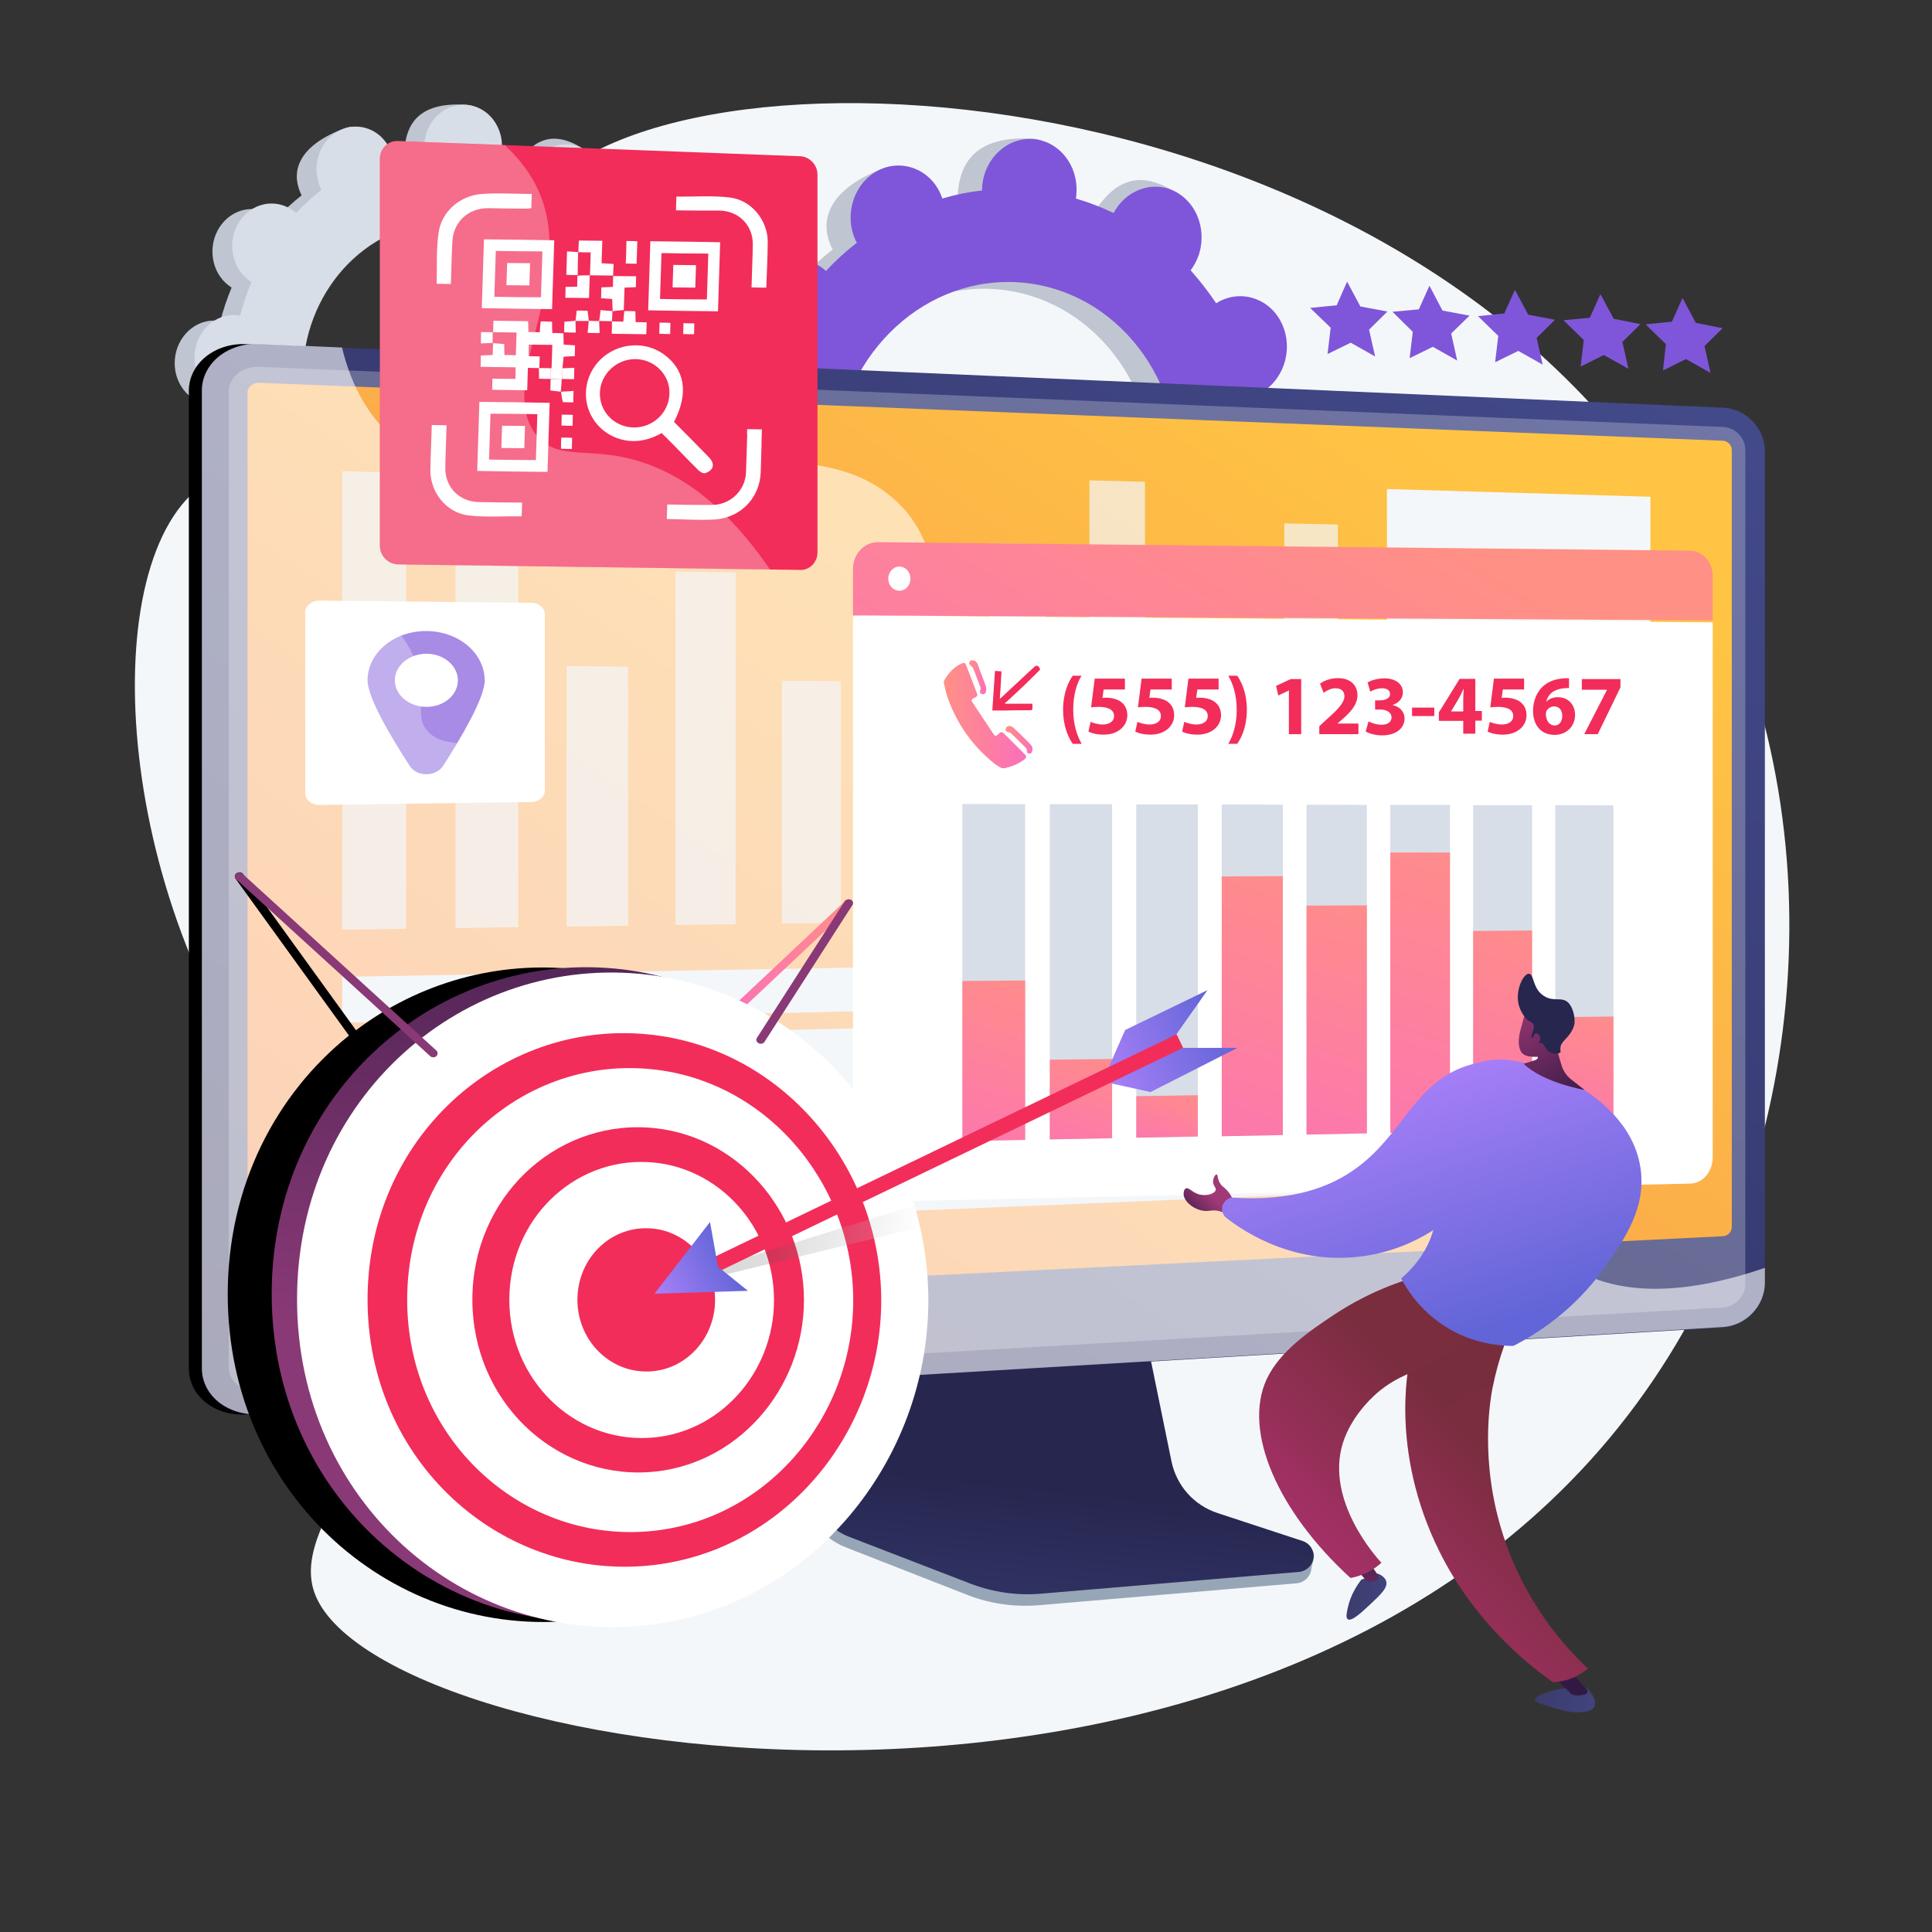
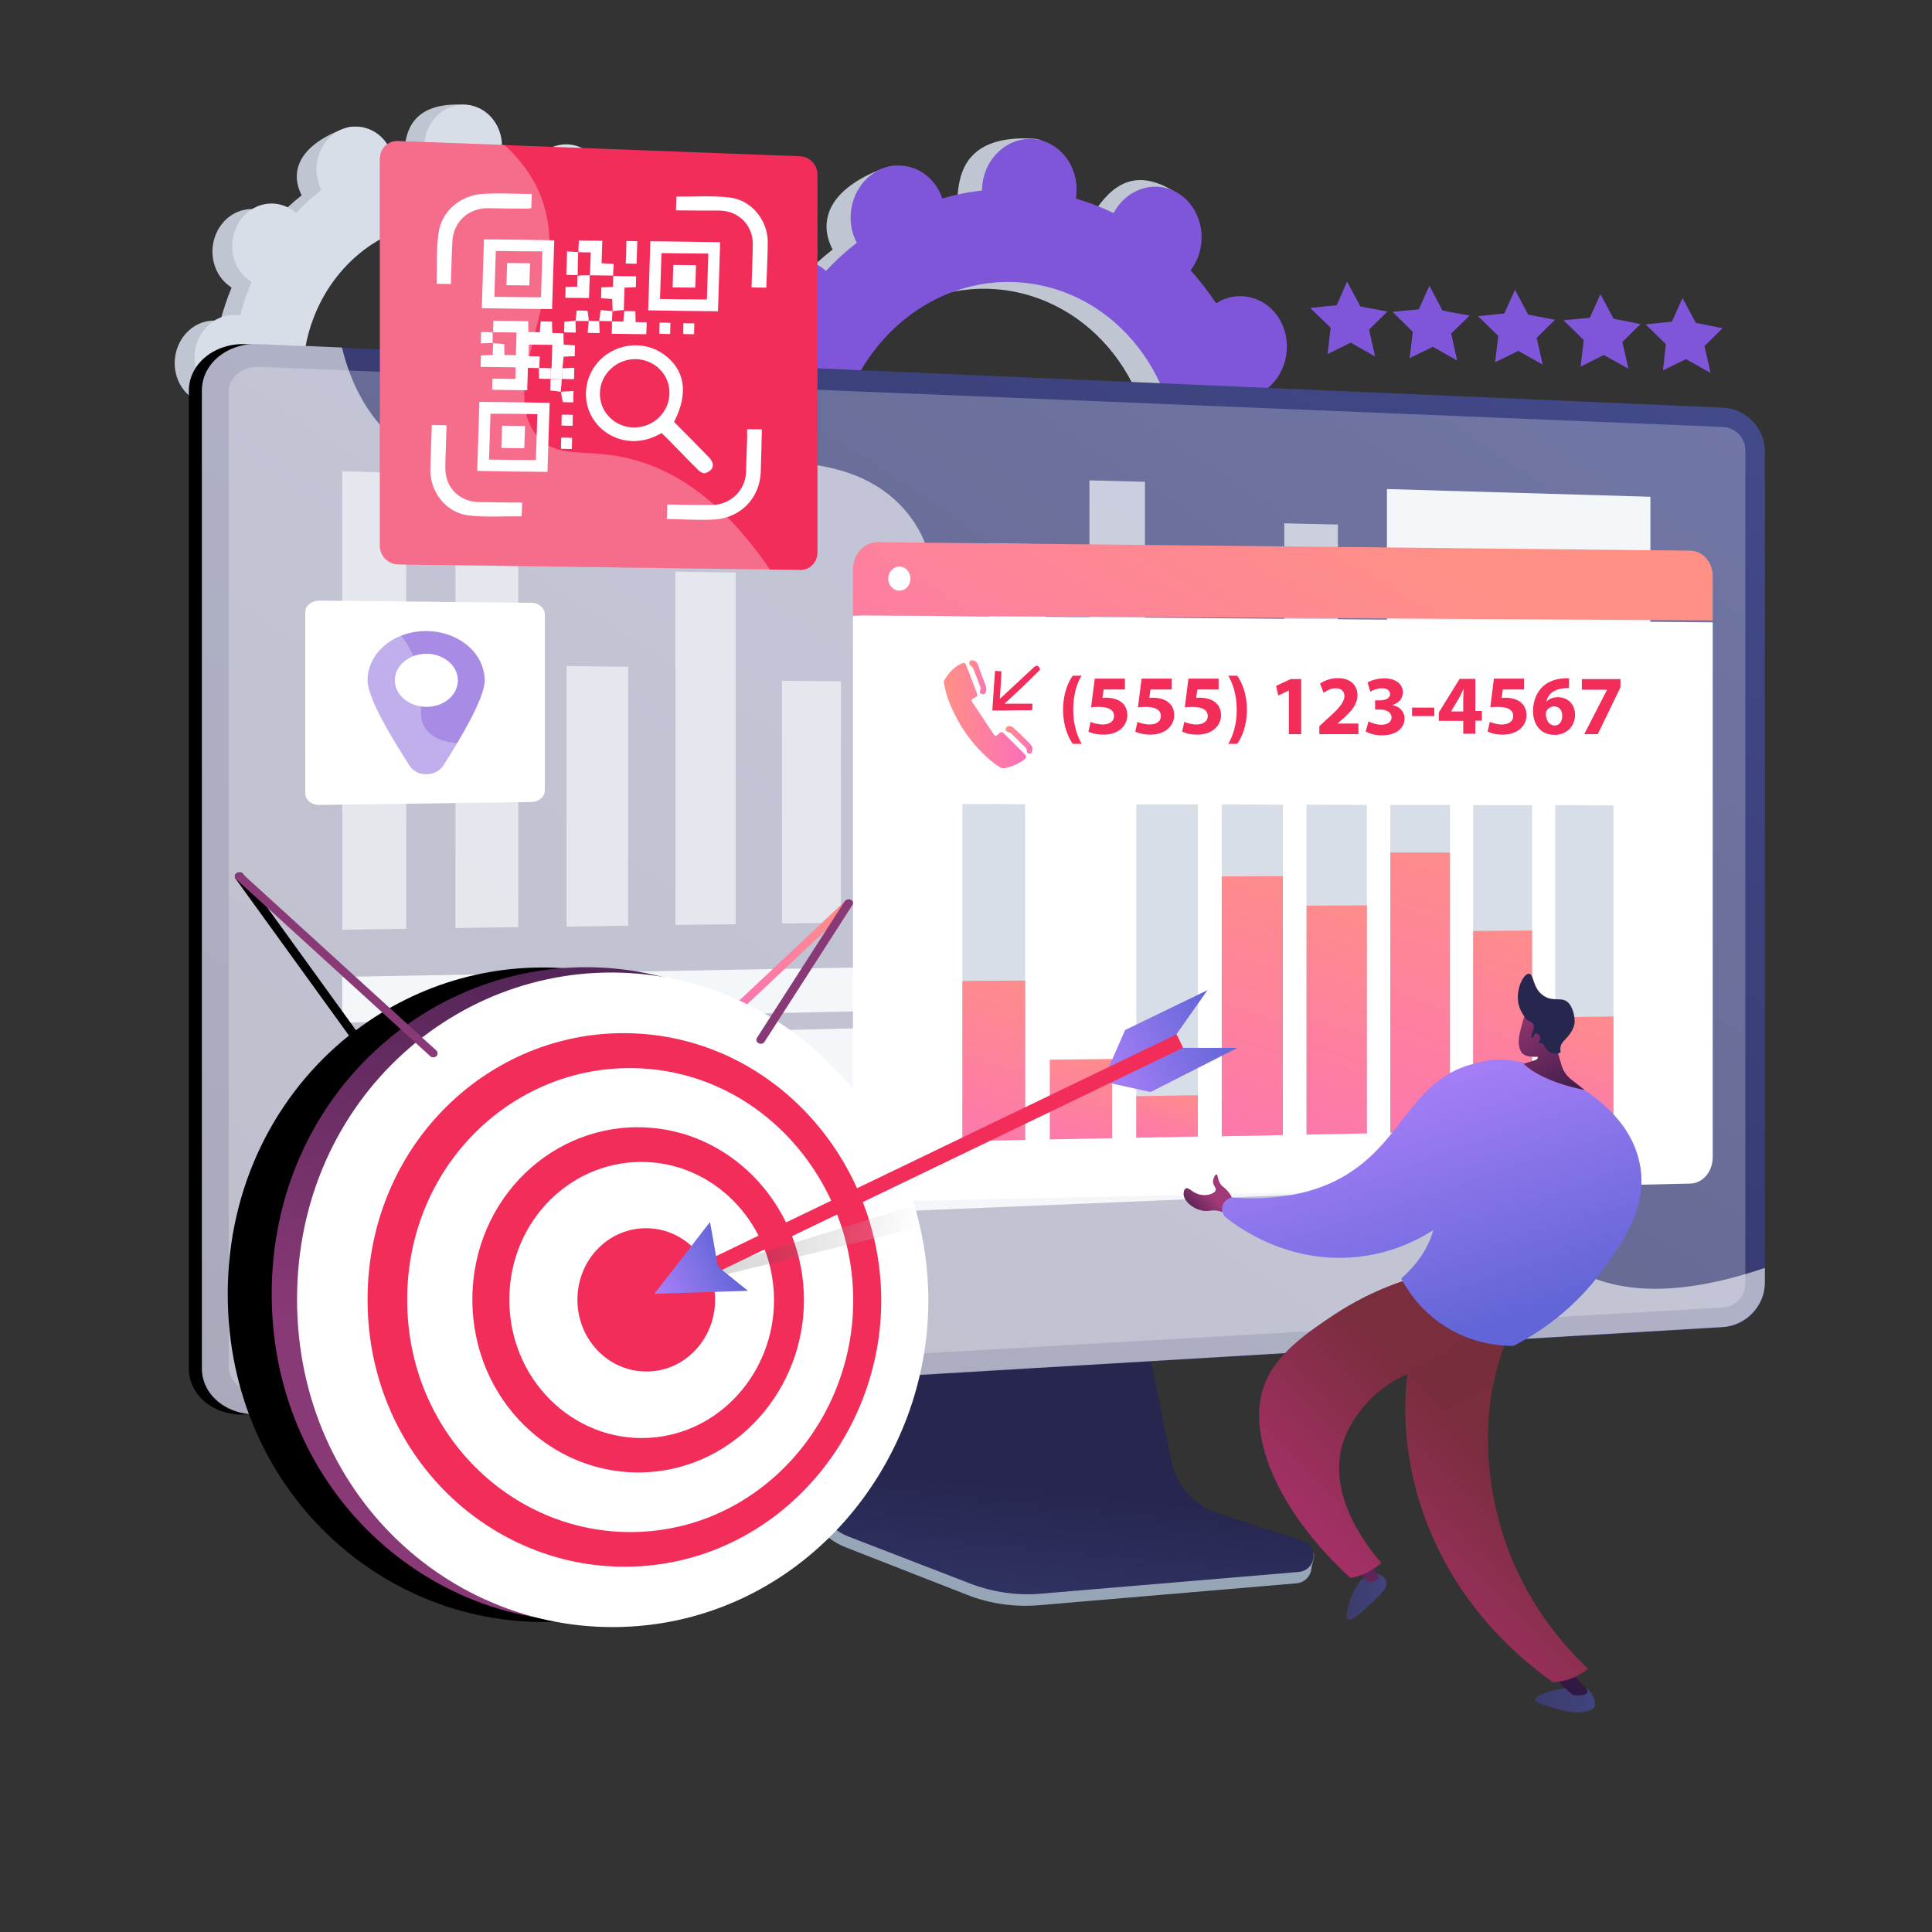
<svg xmlns="http://www.w3.org/2000/svg" version="1.1" id="Layer_1" x="0px" y="0px" viewBox="0 0 800 800" style="enable-background:new 0 0 800 800;" xml:space="preserve">
  <rect x="0" y="0" width="800" height="800" fill="#333333" stroke="none" />
  <style type="text/css">
	.st0{fill:#F4F7FA;}
	.st1{fill:#BFC6D1;}
	.st2{fill:#D8DEE8;}
	.st3{fill:#7F56D9;}
	.st4{fill:#97A6B7;}
	.st5{fill:url(#SVGID_1_);}
	.st6{fill:url(#SVGID_00000006689106468942460270000015415649340898332575_);}
	.st7{opacity:0.3;fill:#D8DEE8;enable-background:new    ;}
	.st8{fill:url(#SVGID_00000092435276924690512200000017769774034421918622_);}
	.st9{opacity:0.6;fill:#FFFFFF;enable-background:new    ;}
	.st10{opacity:0.7;}
	.st11{fill:#FFFFFF;}
	.st12{fill:url(#SVGID_00000144323921558754869640000007872894477262737065_);}
	.st13{fill:url(#SVGID_00000154393797654206978720000002652614967178489518_);}
	.st14{fill:url(#SVGID_00000067944721416658679470000014425766581206599819_);}
	.st15{fill:url(#SVGID_00000107569176396043753680000017724230856149615526_);}
	.st16{fill:url(#SVGID_00000076594533660118348430000005452689670786557824_);}
	.st17{fill:url(#SVGID_00000153685042751251825780000015667007808701599403_);}
	.st18{fill:url(#SVGID_00000070096211541617543870000013051046745337361039_);}
	.st19{fill:url(#SVGID_00000057837988314186630060000006732087008000119936_);}
	.st20{fill:url(#SVGID_00000072983501274970905170000004605216079645717405_);}
	.st21{fill:url(#SVGID_00000083088523089167404090000007138373074931807625_);}
	.st22{fill:url(#SVGID_00000059289142897106967800000005802659998515327372_);}
	.st23{fill:url(#SVGID_00000134223466225137530080000004575856724271548839_);}
	.st24{fill:url(#SVGID_00000083068324944587246570000010354989453761580729_);}
	.st25{fill:url(#SVGID_00000148622270714889906930000005270253236714252471_);}
	.st26{opacity:0.3;fill:url(#SVGID_00000074420137208787807980000017777553392404475294_);enable-background:new    ;}
	.st27{fill:url(#SVGID_00000006698011624142128510000012277589541773694081_);}
	.st28{fill:url(#SVGID_00000129920808716312205450000018334866079770643864_);}
	.st29{fill:url(#SVGID_00000155110745241611146060000006005368652817805987_);}
	.st30{fill:url(#SVGID_00000157303077187364238300000009385934298948000912_);}
	.st31{opacity:0.3;fill:url(#SVGID_00000036215522054658504740000011438825230251542182_);enable-background:new    ;}
	.st32{fill:url(#SVGID_00000177473236286224759990000004528937788321049735_);}
	.st33{fill:url(#SVGID_00000131332834819885555390000010996297200947246492_);}
	.st34{fill:#26264F;}
	.st35{fill:url(#SVGID_00000180354261796746477660000017909868149826875803_);}
	.st36{fill:#F22D5A;}
	.st37{opacity:0.3;}
	.st38{opacity:0.68;fill:#7F56D9;enable-background:new    ;}
	.st39{fill:url(#SVGID_00000085951290130917698770000010801005467526959014_);}
	.st40{fill:url(#SVGID_00000142177455375118680350000011404993070749661595_);}
	.st41{fill:#893976;}
	.st42{fill:url(#SVGID_00000120534151619548795030000004974367951969729700_);}
	.st43{fill:url(#SVGID_00000075159703949973363250000016134204544829006484_);}
	.st44{fill:url(#SVGID_00000149363579211594985110000002596877097506512017_);}
	.st45{opacity:0.39;fill:url(#SVGID_00000173851897951818195090000017547860739774761119_);}
	.st46{fill:url(#SVGID_00000046326167533830588230000012451114076736711859_);}
	.st47{fill:url(#SVGID_00000060738955072292279710000002607915288394052005_);}
</style>
  <g>
    <g id="a">
      <g>
-         <path class="st0" d="M220.6,83.7c-23,32.9,4,86.3-30.2,111.1c-33.2,24.1-74.1-15.4-105.4,5.3c-46.5,30.8-38,171.7,30,259.2     c20.4,26.3,37.5,36.6,45.1,66.3c16.2,63.9-40.8,102-30,133.6c24.4,71.2,400.4,130.9,551.2-83c70.5-99.9,81-244.2,18-353.8     C585.7,24.4,272.3,9.8,220.6,83.7z" />
        <g>
          <path class="st1" d="M261.1,182.2c8.9,0.7,16.7-6.4,17.5-16c0.8-9.6-5.7-17.9-14.6-18.7c-0.5,0-0.9,0-1.4,0      c-0.4-4.9-1.2-9.8-2.3-14.5c0.4-0.2,0.8-0.4,1.2-0.6c8.1-4.1,11.6-14.5,7.9-23.2s-13.3-12.3-21.3-8.2c-0.4,0.2-0.8,0.5-1.2,0.7      c-2.6-4-5.6-7.7-8.7-11.2c0.3-0.4,0.6-0.8,0.9-1.2c5.1-7.9,3.4-18.8-3.9-24.2s-17.3-3.4-22.4,4.5c-0.3,0.4-0.5,0.8-0.7,1.2      c-4.1-2-8.4-3.6-12.8-4.9c0.1-0.5,0.1-1,0.2-1.5c0.8-9.6,2.6-20.4-6.3-21c-20.5-1.4-24.9,8.7-25.7,18.3c0,0.5-0.1,1-0.1,1.5      c-4.6,0.5-9.1,1.4-13.4,2.7c-0.1-0.4-0.3-0.9-0.5-1.3c-3.7-8.7-3.1-14.5-11.5-11.2c-18.5,7.1-21.4,17.5-17.7,26.2      c0.2,0.4,0.4,0.9,0.6,1.3c-3.7,2.9-7.2,6.1-10.5,9.6c-0.3-0.3-0.7-0.6-1.1-0.9c-7.3-5.4-17.3-3.4-22.4,4.5      c-5.1,7.9-3.4,18.8,3.9,24.2c0.4,0.3,0.8,0.5,1.1,0.8c-1.9,4.5-3.4,9.1-4.7,13.9c-0.4-0.1-0.9-0.1-1.3-0.2      c-8.8-0.8-16.7,6.4-17.5,16c-0.8,9.6,5.7,17.9,14.6,18.7c0.5,0,0.9,0,1.4,0c0.4,4.9,1.2,9.8,2.3,14.5c-0.4,0.2-0.8,0.4-1.2,0.6      c-8.1,4.1-11.6,14.5-7.9,23.2s13.3,12.3,21.3,8.2c0.4-0.2,0.8-0.5,1.2-0.7c2.6,4,5.6,7.7,8.7,11.2c-0.3,0.4-0.6,0.8-0.8,1.2      c-5.1,7.9-3.4,18.8,3.9,24.2c7.3,5.4,23,2.9,28.1-5c0.3-0.4-5.2-0.4-4.9-0.8c4.1,2,8.4,3.6,12.8,4.9c-0.1,0.5-0.1,1-0.2,1.5      c-0.8,9.6,5.7,18,14.6,18.7c8.9,0.7,16.7-6.4,17.5-16c0-0.5,0.1-1,0.1-1.5c4.6-0.5,9.1-1.4,13.4-2.7c0.1,0.4,0.3,0.9,0.5,1.4      c3.7,8.7,13.3,12.3,21.3,8.2c8.1-4.1,11.6-14.5,7.9-23.2c-0.2-0.4-0.4-0.9-0.6-1.3c3.7-2.9,7.2-6.1,10.5-9.6      c0.4,0.3,0.7,0.6,1.1,0.9c7.3,5.4,17.3,3.4,22.4-4.5c5.1-7.9,3.4-18.8-3.9-24.2c-0.4-0.3-0.8-0.5-1.1-0.8      c1.9-4.5,3.4-9.1,4.7-13.9C260.2,182.1,260.7,182.1,261.1,182.2L261.1,182.2z M170.2,220.5c-32.1-2.7-55.8-33.1-52.8-67.9      s31.3-60.8,63.5-58.1c32.1,2.7,55.8,33.1,52.9,67.9S202.3,223.2,170.2,220.5L170.2,220.5z" />
-           <path class="st1" d="M261.6,132.4c8.1-4.1,11.6-14.5,7.9-23.2s-13.3-12.3-21.3-8.2c-0.4,0.2-0.8,0.5-1.2,0.7      c-2.6-4-5.6-7.7-8.7-11.2c0.3-0.4,0.6-0.8,0.9-1.2c5.1-7.9,9.1-23.6,1.3-28.3c-14.8-8.9-22.4,0.7-27.6,8.6      c-0.3,0.4-0.5,0.8-0.7,1.2c-4.1-2-8.4-3.6-12.8-4.9c0.1-0.5,0.1-1,0.2-1.5c0.4-5.2-1.3-10.1-4.4-13.5c-2,15-3.8,30-5.5,45      c27.6,6.9,46.8,34.9,44.1,66.4c-2.2,26.7-19.6,48.3-42,55.6c0.1,2.9,0.1,5.9,0.1,8.8c-0.1,7.9-0.6,15.9-1.1,23.8      c2.2-0.4,4.3-1,6.5-1.6c0.1,0.4,0.3,0.9,0.5,1.4c3.7,8.7,12.1,13.9,26.9,7c8.2-3.9,6-13.3,2.3-22c-0.2-0.4-0.4-0.9-0.6-1.3      c3.7-2.9,7.2-6.1,10.5-9.6c0.4,0.3,0.7,0.6,1.1,0.9c7.3,5.4,23.5,2.4,28.7-5.5s-2.9-17.7-10.1-23.1c-0.4-0.3-0.8-0.5-1.1-0.8      c1.9-4.5,3.4-9.1,4.7-13.9c0.5,0.1,0.9,0.1,1.4,0.2c8.9,0.8,16.7-6.4,17.5-16c0.8-9.6-5.7-17.9-14.6-18.7c-0.5,0-0.9,0-1.4,0      c-0.4-4.9-1.2-9.8-2.3-14.5C260.8,132.8,261.2,132.6,261.6,132.4L261.6,132.4z" />
          <path class="st2" d="M269.4,179.9c8.9,0.8,16.7-6.4,17.5-16c0.8-9.6-5.7-17.9-14.6-18.7c-0.5,0-0.9,0-1.4,0      c-0.4-4.9-1.2-9.8-2.3-14.5c0.4-0.2,0.8-0.4,1.2-0.6c8.1-4.1,11.6-14.5,7.9-23.2s-13.3-12.3-21.3-8.2c-0.4,0.2-0.8,0.5-1.2,0.7      c-2.6-4-5.6-7.7-8.7-11.2c0.3-0.4,0.6-0.8,0.9-1.2c5.1-7.9,3.4-18.8-3.9-24.2s-17.3-3.4-22.4,4.5c-0.3,0.4-0.5,0.8-0.7,1.2      c-4.1-2-8.4-3.6-12.8-4.9c0.1-0.5,0.1-1,0.2-1.5c0.8-9.6-5.7-18-14.6-18.7s-16.7,6.4-17.5,16c0,0.5-0.1,1-0.1,1.5      c-4.6,0.5-9.1,1.4-13.4,2.7c-0.1-0.5-0.3-0.9-0.5-1.3c-3.7-8.7-13.3-12.3-21.3-8.2s-11.6,14.5-7.9,23.2c0.2,0.4,0.4,0.9,0.6,1.3      c-3.7,2.9-7.2,6.1-10.5,9.6c-0.3-0.3-0.7-0.6-1.1-0.9c-7.3-5.4-17.3-3.4-22.4,4.5c-5.1,7.9-3.4,18.8,3.9,24.2      c0.4,0.3,0.8,0.5,1.1,0.8c-1.9,4.5-3.4,9.1-4.7,13.9c-0.4-0.1-0.9-0.1-1.3-0.2c-8.8-0.8-16.7,6.4-17.5,16      c-0.8,9.6,5.7,17.9,14.6,18.7c0.5,0,0.9,0,1.4,0c0.4,4.9,1.2,9.8,2.3,14.5c-0.4,0.2-0.8,0.4-1.2,0.6      c-8.1,4.1-11.6,14.5-7.9,23.2s13.3,12.3,21.3,8.2c0.4-0.2,0.8-0.5,1.2-0.7c2.6,4,5.6,7.7,8.7,11.2c-0.3,0.4-0.6,0.8-0.8,1.2      c-5.1,7.9-3.4,18.8,3.9,24.2c7.3,5.4,17.3,3.4,22.4-4.5c0.3-0.4,0.5-0.8,0.7-1.2c4.1,2,8.4,3.6,12.8,4.9c-0.1,0.5-0.1,1-0.2,1.5      c-0.8,9.6,5.7,18,14.6,18.7c8.9,0.7,16.7-6.4,17.5-16c0-0.5,0.1-1,0.1-1.5c4.6-0.5,9.1-1.4,13.4-2.7c0.1,0.4,0.3,0.9,0.5,1.4      c3.7,8.7,13.3,12.3,21.3,8.2c8.1-4.1,11.6-14.5,7.9-23.2c-0.2-0.4-0.4-0.9-0.6-1.3c3.7-2.9,7.2-6.1,10.5-9.6      c0.4,0.3,0.7,0.6,1.1,0.9c7.3,5.4,17.3,3.4,22.4-4.5s3.4-18.8-3.9-24.2c-0.4-0.3-0.8-0.5-1.1-0.8c1.9-4.5,3.5-9.1,4.7-13.9      C268.5,179.8,268.9,179.8,269.4,179.9L269.4,179.9z M178.4,218.1c-32.1-2.7-55.8-33.1-52.8-67.9s31.3-60.8,63.5-58.1      s55.8,33.1,52.9,67.9S210.6,220.9,178.4,218.1L178.4,218.1z" />
        </g>
        <g>
          <path class="st1" d="M510.8,226.6c10.8,0.9,20.3-7.8,21.3-19.5c1-11.7-7-21.9-17.7-22.8c-0.6-0.1-1.1-0.1-1.7-0.1      c-0.5-6-1.5-11.9-2.8-17.7c0.5-0.2,1-0.4,1.5-0.7c9.8-5.1,14.1-17.7,9.6-28.3c-4.5-10.6-16.2-15-26-10c-0.5,0.3-1,0.6-1.5,0.9      c-3.2-4.8-6.8-9.4-10.6-13.7c0.4-0.5,0.7-0.9,1-1.4c6.2-9.7,4.1-22.8-4.7-29.5s-21.1-4.2-27.3,5.5c-0.3,0.5-0.6,1-0.9,1.5      c-5-2.4-10.2-4.4-15.6-6c0.1-0.6,0.2-1.2,0.2-1.8c1-11.7,3.1-24.8-7.7-25.6C403,56,397.6,68.3,396.6,80c0,0.6-0.1,1.2-0.1,1.8      c-5.6,0.6-11,1.7-16.4,3.3c-0.2-0.6-0.4-1.1-0.6-1.6c-4.5-10.6-3.7-17.6-14-13.7c-22.5,8.6-26.1,21.4-21.5,31.9      c0.2,0.6,0.5,1.1,0.8,1.6c-4.5,3.5-8.8,7.4-12.8,11.7c-0.4-0.4-0.9-0.8-1.3-1.1c-8.8-6.6-21.1-4.2-27.3,5.5s-4.1,22.9,4.7,29.5      c0.5,0.3,0.9,0.6,1.4,0.9c-2.3,5.4-4.2,11.1-5.7,16.9c-0.5-0.1-1.1-0.2-1.6-0.2c-10.8-0.9-20.3,7.8-21.3,19.5      c-1,11.7,7,21.9,17.7,22.8c0.6,0.1,1.1,0.1,1.7,0.1c0.5,6,1.5,11.9,2.8,17.7c-0.5,0.2-1,0.4-1.5,0.7      c-9.8,5.1-14.1,17.7-9.6,28.3c4.5,10.6,16.2,15,26,10c0.5-0.3,1-0.6,1.5-0.9c3.2,4.8,6.8,9.4,10.6,13.6c-0.4,0.5-0.7,0.9-1,1.4      c-6.2,9.6-4.1,22.9,4.7,29.5s28,3.6,34.2-6.1c0.3-0.5-6.3-0.4-6-0.9c5,2.4,10.2,4.4,15.6,6c-0.1,0.6-0.2,1.2-0.2,1.8      c-1,11.7,7,21.9,17.7,22.8s20.3-7.8,21.3-19.5c0-0.6,0.1-1.2,0.1-1.8c5.6-0.6,11-1.7,16.4-3.3c0.2,0.5,0.4,1.1,0.6,1.6      c4.5,10.6,16.2,15,26,10c9.8-5,14.1-17.7,9.6-28.3c-0.2-0.5-0.5-1.1-0.8-1.6c4.5-3.5,8.8-7.4,12.8-11.7c0.4,0.4,0.9,0.8,1.3,1.1      c8.8,6.6,21.1,4.2,27.3-5.5c6.2-9.6,4.1-22.9-4.7-29.5c-0.5-0.3-0.9-0.6-1.4-0.9c2.3-5.4,4.2-11.1,5.7-16.9      C509.7,226.5,510.3,226.6,510.8,226.6L510.8,226.6z M400,273.3c-39.1-3.3-68-40.3-64.4-82.7s38.2-74.1,77.3-70.8      c39.1,3.3,68,40.3,64.4,82.7S439.1,276.6,400,273.3z" />
          <path class="st1" d="M511.5,165.9c9.8-5.1,14.1-17.7,9.6-28.3c-4.5-10.6-16.2-15-26-10c-0.5,0.3-1,0.6-1.5,0.9      c-3.2-4.8-6.8-9.4-10.6-13.7c0.4-0.5,0.7-0.9,1-1.4c6.2-9.7,11-28.8,1.6-34.5c-18-10.8-27.3,0.8-33.6,10.5      c-0.3,0.5-0.6,1-0.9,1.5c-5-2.4-10.2-4.4-15.6-6c0.1-0.6,0.2-1.2,0.2-1.8c0.5-6.3-1.6-12.2-5.4-16.5      c-2.4,18.2-4.7,36.5-6.8,54.8c33.6,8.4,57,42.5,53.8,80.9c-2.7,32.6-23.8,58.8-51.2,67.7c0.1,3.6,0.1,7.1,0.1,10.7      c-0.1,9.7-0.7,19.4-1.4,29.1c2.7-0.5,5.3-1.2,7.9-1.9c0.2,0.5,0.4,1.1,0.6,1.6c4.5,10.6,14.7,17,32.8,8.5      c10-4.7,7.4-16.2,2.8-26.8c-0.2-0.5-0.5-1.1-0.8-1.6c4.5-3.5,8.8-7.4,12.8-11.7c0.4,0.4,0.9,0.8,1.3,1.1      c8.8,6.6,28.7,2.9,34.9-6.8c6.2-9.6-3.5-21.6-12.3-28.2c-0.5-0.3-0.9-0.6-1.4-0.9c2.3-5.4,4.2-11.1,5.7-16.9      c0.5,0.1,1.1,0.2,1.6,0.2c10.8,0.9,20.3-7.8,21.3-19.5c1-11.7-7-21.9-17.7-22.8c-0.6-0.1-1.1-0.1-1.7-0.1      c-0.5-6-1.5-11.9-2.8-17.7C510.4,166.4,510.9,166.2,511.5,165.9L511.5,165.9z" />
          <path class="st3" d="M520.9,223.8c10.8,0.9,20.3-7.8,21.3-19.5c1-11.7-7-21.9-17.7-22.8c-0.6-0.1-1.1-0.1-1.7-0.1      c-0.5-6-1.5-11.9-2.8-17.7c0.5-0.2,1-0.4,1.5-0.7c9.8-5.1,14.1-17.7,9.6-28.3s-16.2-15-26-10c-0.5,0.3-1,0.6-1.5,0.9      c-3.2-4.8-6.8-9.4-10.6-13.7c0.4-0.5,0.7-0.9,1-1.4c6.2-9.7,4.1-22.8-4.7-29.5S468.2,77,462,86.7c-0.3,0.5-0.6,1-0.9,1.5      c-5-2.4-10.2-4.4-15.6-6c0.1-0.6,0.2-1.2,0.2-1.8c1-11.7-7-21.9-17.7-22.8c-10.8-0.9-20.3,7.8-21.3,19.5c0,0.6-0.1,1.2-0.1,1.8      c-5.6,0.6-11,1.7-16.4,3.3c-0.2-0.6-0.4-1.1-0.6-1.6c-4.5-10.6-16.2-15-26-10c-9.8,5.1-14.1,17.7-9.6,28.3      c0.2,0.6,0.5,1.1,0.8,1.6c-4.5,3.5-8.8,7.4-12.8,11.7c-0.4-0.4-0.9-0.8-1.3-1.1c-8.8-6.6-21.1-4.2-27.3,5.5s-4.1,22.9,4.7,29.5      c0.5,0.3,0.9,0.6,1.4,0.9c-2.3,5.4-4.2,11.1-5.7,16.9c-0.5-0.1-1.1-0.2-1.6-0.2c-10.8-0.9-20.3,7.8-21.3,19.5      c-1,11.7,7,21.9,17.7,22.8c0.6,0.1,1.1,0.1,1.7,0.1c0.5,6,1.5,11.9,2.8,17.7c-0.5,0.2-1,0.4-1.5,0.7      c-9.8,5.1-14.1,17.7-9.6,28.3c4.5,10.6,16.2,15,26,10c0.5-0.3,1-0.6,1.5-0.9c3.2,4.8,6.8,9.4,10.6,13.6c-0.4,0.5-0.7,0.9-1,1.4      c-6.2,9.6-4.1,22.9,4.7,29.5s21.1,4.2,27.3-5.5c0.3-0.5,0.6-1,0.9-1.5c5,2.4,10.2,4.4,15.6,6c-0.1,0.6-0.2,1.2-0.2,1.8      c-1,11.7,7,21.9,17.7,22.8s20.3-7.8,21.3-19.5c0-0.6,0.1-1.2,0.1-1.8c5.6-0.6,11-1.7,16.4-3.3c0.2,0.5,0.4,1.1,0.6,1.6      c4.5,10.6,16.2,15,26,10c9.8-5,14.1-17.7,9.6-28.3c-0.2-0.5-0.5-1.1-0.8-1.6c4.5-3.5,8.8-7.4,12.8-11.7c0.4,0.4,0.9,0.8,1.3,1.1      c8.8,6.6,21.1,4.2,27.3-5.5c6.2-9.6,4.1-22.9-4.7-29.5c-0.5-0.3-0.9-0.6-1.4-0.9c2.3-5.4,4.2-11.1,5.7-16.9      C519.8,223.7,520.4,223.8,520.9,223.8L520.9,223.8z M410.1,270.5c-39.1-3.3-68-40.3-64.4-82.7s38.2-74.1,77.3-70.8      c39.1,3.3,68,40.3,64.4,82.7S449.2,273.8,410.1,270.5z" />
        </g>
        <g>
          <g>
            <path class="st4" d="M502.9,630.7c-9.7-3.2-17-11.5-19-21.6l-14.1-69.9l-120.9,4.3L334,616.4c-2.1,10.2,6.3,20.4,15.9,24.2       l50.6,19.8c9.4,3.7,19.5,5.1,29.6,4.3l106.9-9.1c3.1-0.3,5.6-2.7,6-5.9s2.5-6.7-0.4-7.7L502.9,630.7L502.9,630.7z" />
            <linearGradient id="SVGID_1_" gradientUnits="userSpaceOnUse" x1="427.279" y1="38.2" x2="442.349" y2="183.86" gradientTransform="matrix(1 0 0 -1 0 800)">
              <stop offset="0" style="stop-color:#444B8C" />
              <stop offset="1" style="stop-color:#26264F" />
            </linearGradient>
            <path class="st5" d="M504.1,626.5c-9.7-3.2-16.9-11.3-19-21.3l-14.1-69l-117.9,4.2l-14.9,71.9c-2.1,10.1,3.4,20.2,13,23.9       l50.5,19.5c9.4,3.6,19.5,5.1,29.5,4.2l106.7-9c3.1-0.3,5.6-2.7,6-5.8c0.4-3.1-1.5-6-4.5-7L504.1,626.5L504.1,626.5z" />
          </g>
          <g>
            <g>
              <path d="M102,585.7c-13.1,0.8-23.8-7.7-23.8-19V161.8c0-11.2,10.7-19.9,23.8-19.3l606,26.3c9.6,0.4,17.4,8.5,17.4,18.1v344.4        c0,9.6-7.8,17.8-17.4,18.4L102,585.7L102,585.7z" />
              <linearGradient id="SVGID_00000031181898243772760100000000643511119143698358_" gradientUnits="userSpaceOnUse" x1="593.408" y1="736.721" x2="166.468" y2="87.091" gradientTransform="matrix(1 0 0 -1 0 800)">
                <stop offset="0" style="stop-color:#444B8C" />
                <stop offset="1" style="stop-color:#26264F" />
              </linearGradient>
              <path style="fill:url(#SVGID_00000031181898243772760100000000643511119143698358_);" d="M107.4,585.7        c-13.1,0.8-23.8-7.7-23.8-19V161.8c0-11.2,10.7-19.9,23.8-19.3l606,26.3c9.6,0.4,17.4,8.5,17.4,18.1v344.4        c0,9.6-7.8,17.8-17.4,18.4L107.4,585.7L107.4,585.7z" />
              <path class="st7" d="M713.5,176.8l-606.1-24.9c-7-0.3-12.7,4.3-12.7,10.3v403.9c0,6,5.7,10.5,12.7,10.1l606-34.8        c5.2-0.3,9.3-4.7,9.3-9.8V186.5C722.8,181.4,718.6,177,713.5,176.8L713.5,176.8z" />
              <linearGradient id="SVGID_00000029010888910215910980000017674089554017614518_" gradientUnits="userSpaceOnUse" x1="538.769" y1="653.821" x2="39.829" y2="-77.839" gradientTransform="matrix(1 0 0 -1 0 800)">
                <stop offset="0" style="stop-color:#FFC444" />
                <stop offset="1" style="stop-color:#F36F56" />
              </linearGradient>
-               <path style="fill:url(#SVGID_00000029010888910215910980000017674089554017614518_);" d="M107.4,541.9c-2.7,0.1-4.9-1.7-4.9-4        V162.5c0-2.3,2.2-4.1,4.9-4l606,24c2,0.1,3.7,1.8,3.7,3.8v321.8c0,2-1.6,3.7-3.7,3.8L107.4,541.9L107.4,541.9z" />
            </g>
            <path class="st9" d="M650.2,524.5c-51-31.5-15.4-121.2-72.6-166.3c-57.7-45.4-139,10.3-179.4-36.8       c-30.1-35,5.1-77.3-23.6-110.3C329.4,159.6,214,230.6,161,179.7c-7.5-7.2-15.1-18.2-19.4-35.8l-34.2-1.5       c-13.1-0.6-23.8,8.1-23.8,19.3v404.9c0,11.2,10.7,19.7,23.8,19l606-36.1c9.6-0.6,17.4-8.8,17.4-18.4v-6.1       C690.6,538.7,666,534.3,650.2,524.5L650.2,524.5z" />
          </g>
          <g>
            <polygon class="st0" points="141.1,511.2 286.9,505.2 286.9,428.7 141.1,432.2      " />
            <g>
              <g class="st10">
                <polygon class="st0" points="531.8,379.6 554,379.3 554,217.2 531.8,216.7        " />
                <polygon class="st0" points="491.8,380.1 514.4,379.8 514.4,298 491.8,297.9        " />
                <polygon class="st0" points="451.1,380.7 474.1,380.4 474.1,199.5 451.1,198.9        " />
                <polygon class="st0" points="409.5,381.2 433,380.9 433,225.4 409.5,224.9        " />
                <polygon class="st0" points="367.1,381.8 391,381.5 391,339.4 367.1,339.5        " />
                <polygon class="st0" points="323.8,382.4 348.2,382.1 348.2,282.1 323.8,281.9        " />
                <polygon class="st0" points="279.7,383 304.6,382.7 304.6,237.1 279.7,236.7        " />
                <polygon class="st0" points="234.6,383.7 260.1,383.3 260.1,276.1 234.6,275.8        " />
                <polygon class="st0" points="188.6,384.3 214.6,383.9 214.6,215.9 188.6,215.3        " />
                <polygon class="st0" points="141.7,385 168.2,384.6 168.2,195.9 141.7,195.1        " />
              </g>
            </g>
            <polygon class="st0" points="574.3,493.2 683.4,488.6 683.4,477.6 574.3,481.8      " />
            <polygon class="st0" points="574.3,346.9 683.4,346.2 683.4,335.2 574.3,335.5      " />
            <polygon class="st0" points="574.3,327.5 683.4,327.3 683.4,316.3 574.3,316.1      " />
            <polygon class="st0" points="574.3,477.5 592.1,476.8 592.1,459.4 574.3,460      " />
            <g>
              <path class="st0" d="M181.1,463.1c9.3,0.4,10.6-5,19.8-5.5c15.5-0.9,19.3,14.2,34.2,14c12.2-0.2,15.2-10.4,27.3-9.2        c9,0.8,10.7,6.8,19.5,7.7c1.7,0.2,3.5,0.1,5.1-0.1v35.4l-145.9,6.1v-62.5c7.8,0.6,13.5,2.3,17.6,4.1        C168.5,457.1,171.8,462.7,181.1,463.1L181.1,463.1z" />
            </g>
            <polygon class="st0" points="574.3,300.7 683.4,301.3 683.4,205.7 574.3,202.5      " />
            <polygon class="st0" points="141.7,423.5 554,414.3 554,397 141.7,404.5      " />
            <polygon class="st0" points="304.6,504.4 554,494 554,421 304.6,427      " />
          </g>
        </g>
        <g>
          <g>
            <g>
              <path class="st11" d="M353.2,255.2v231.4c0,6.2,4.6,11.1,10.4,11l336.3-7.5c5.2-0.1,9.3-5,9.3-10.9V257.7l-351.7-2.9        L353.2,255.2z" />
              <linearGradient id="SVGID_00000148644083921535560250000002566232962201492629_" gradientUnits="userSpaceOnUse" x1="559.94" y1="602.297" x2="405.13" y2="349.217" gradientTransform="matrix(1 0 0 -1 0 800)">
                <stop offset="0" style="stop-color:#FF9085" />
                <stop offset="1" style="stop-color:#FB6FBB" />
              </linearGradient>
              <path style="fill:url(#SVGID_00000148644083921535560250000002566232962201492629_);" d="M699.9,228l-336.3-3.5        c-5.7-0.1-10.4,4.9-10.4,11.1v19.2l356,2.1v-18.2C709.3,232.9,705.1,228.1,699.9,228L699.9,228z" />
              <path class="st11" d="M377,239.6c0,2.8-2,5-4.6,5s-4.6-2.3-4.6-5s2.1-5,4.6-5S377,236.8,377,239.6z" />
            </g>
            <g>
              <polygon class="st2" points="424.5,472 398.5,472.5 398.5,332.9 424.5,333       " />
              <linearGradient id="SVGID_00000114777041542139285530000012219652120423676316_" gradientUnits="userSpaceOnUse" x1="426.563" y1="407.879" x2="390.813" y2="296.309" gradientTransform="matrix(1 0 0 -1 0 800)">
                <stop offset="0" style="stop-color:#FF9085" />
                <stop offset="1" style="stop-color:#FB6FBB" />
              </linearGradient>
              <polygon style="fill:url(#SVGID_00000114777041542139285530000012219652120423676316_);" points="424.5,472 398.5,472.5         398.5,406.2 424.5,406       " />
-               <polygon class="st2" points="460.5,471.3 434.7,471.8 434.7,333 460.5,333       " />
              <linearGradient id="SVGID_00000057835529888921534480000002343292928505640865_" gradientUnits="userSpaceOnUse" x1="455.935" y1="371.022" x2="436.075" y2="309.062" gradientTransform="matrix(1 0 0 -1 0 800)">
                <stop offset="0" style="stop-color:#FF9085" />
                <stop offset="1" style="stop-color:#FB6FBB" />
              </linearGradient>
              <polygon style="fill:url(#SVGID_00000057835529888921534480000002343292928505640865_);" points="460.5,471.3 434.7,471.8         434.7,438.8 460.5,438.5       " />
              <polygon class="st2" points="496,470.6 470.5,471.1 470.5,333.1 496,333.1       " />
              <linearGradient id="SVGID_00000101066678076527559650000015493867539715741349_" gradientUnits="userSpaceOnUse" x1="488.439" y1="353.92" x2="476.119" y2="315.47" gradientTransform="matrix(1 0 0 -1 0 800)">
                <stop offset="0" style="stop-color:#FF9085" />
                <stop offset="1" style="stop-color:#FB6FBB" />
              </linearGradient>
              <polygon style="fill:url(#SVGID_00000101066678076527559650000015493867539715741349_);" points="496,470.6 470.5,471.1         470.5,453.9 496,453.5       " />
              <polygon class="st2" points="531.2,470 505.9,470.5 505.9,333.1 531.2,333.2       " />
              <linearGradient id="SVGID_00000011711077526501075360000003696732171575229580_" gradientUnits="userSpaceOnUse" x1="541.819" y1="456.2" x2="486.539" y2="283.69" gradientTransform="matrix(1 0 0 -1 0 800)">
                <stop offset="0" style="stop-color:#FF9085" />
                <stop offset="1" style="stop-color:#FB6FBB" />
              </linearGradient>
              <polygon style="fill:url(#SVGID_00000011711077526501075360000003696732171575229580_);" points="531.2,470 505.9,470.5         505.9,362.9 531.2,362.8       " />
              <polygon class="st2" points="566,469.3 541,469.8 541,333.2 566,333.3       " />
              <linearGradient id="SVGID_00000012465943668271476090000007273566275564156856_" gradientUnits="userSpaceOnUse" x1="574.171" y1="442.47" x2="524.991" y2="289" gradientTransform="matrix(1 0 0 -1 0 800)">
                <stop offset="0" style="stop-color:#FF9085" />
                <stop offset="1" style="stop-color:#FB6FBB" />
              </linearGradient>
              <polygon style="fill:url(#SVGID_00000012465943668271476090000007273566275564156856_);" points="566,469.3 541,469.8         541,375 566,374.9       " />
              <polygon class="st2" points="600.4,468.7 575.7,469.1 575.7,333.3 600.4,333.3       " />
              <linearGradient id="SVGID_00000082357324945941561360000000297416275897489050_" gradientUnits="userSpaceOnUse" x1="612.97" y1="467" x2="553.71" y2="282.07" gradientTransform="matrix(1 0 0 -1 0 800)">
                <stop offset="0" style="stop-color:#FF9085" />
                <stop offset="1" style="stop-color:#FB6FBB" />
              </linearGradient>
              <polygon style="fill:url(#SVGID_00000082357324945941561360000000297416275897489050_);" points="600.4,468.7 575.7,469.1         575.7,353 600.4,353       " />
              <polygon class="st2" points="634.4,468 610,468.5 610,333.4 634.4,333.4       " />
              <linearGradient id="SVGID_00000052791960715723110170000009999001734846463914_" gradientUnits="userSpaceOnUse" x1="640.513" y1="430.349" x2="597.043" y2="294.699" gradientTransform="matrix(1 0 0 -1 0 800)">
                <stop offset="0" style="stop-color:#FF9085" />
                <stop offset="1" style="stop-color:#FB6FBB" />
              </linearGradient>
              <polygon style="fill:url(#SVGID_00000052791960715723110170000009999001734846463914_);" points="634.4,468 610,468.5         610,385.5 634.4,385.3       " />
              <polygon class="st2" points="668.1,467.4 644,467.9 644,333.4 668.1,333.5       " />
              <linearGradient id="SVGID_00000098903664455337755160000004061921004617285284_" gradientUnits="userSpaceOnUse" x1="667.044" y1="390.048" x2="640.914" y2="308.488" gradientTransform="matrix(1 0 0 -1 0 800)">
                <stop offset="0" style="stop-color:#FF9085" />
                <stop offset="1" style="stop-color:#FB6FBB" />
              </linearGradient>
              <polygon style="fill:url(#SVGID_00000098903664455337755160000004061921004617285284_);" points="668.1,467.4 644,467.9         644,421.2 668.1,420.9       " />
            </g>
          </g>
          <g>
            <linearGradient id="SVGID_00000098938116562799667810000000520374117468079271_" gradientUnits="userSpaceOnUse" x1="-3817.159" y1="95.943" x2="-3792.21" y2="95.943" gradientTransform="matrix(-1 0 0 -1 -3156.63 800)">
              <stop offset="0" style="stop-color:#40447E" />
              <stop offset="1" style="stop-color:#3C3B6B" />
            </linearGradient>
            <path style="fill:url(#SVGID_00000098938116562799667810000000520374117468079271_);" d="M657.1,699c2.9,2.9,4.1,6.1,3,7.9       c-0.7,1.3-2.3,1.6-4.1,1.9c-2.8,0.5-5.7,0.4-11.6-1.3c-5.6-1.6-8.8-2.5-8.8-3.8c0-1.2,2.9-2.2,5.4-3.1c3.5-1.2,6.7-1.5,8.8-1.6       H657.1L657.1,699z" />
            <linearGradient id="SVGID_00000158010776572963965230000012095615037688551835_" gradientUnits="userSpaceOnUse" x1="-3730.768" y1="138.84" x2="-3714.282" y2="138.84" gradientTransform="matrix(-1 0 0 -1 -3156.63 800)">
              <stop offset="0" style="stop-color:#40447E" />
              <stop offset="1" style="stop-color:#3C3B6B" />
            </linearGradient>
            <path style="fill:url(#SVGID_00000158010776572963965230000012095615037688551835_);" d="M570.6,651.6c1.3,0.6,3,1.6,3.4,3.2       c0.7,2.6-2.1,5.3-6.5,9.4c-3.3,3.1-7.8,7.4-9.4,6.3c-1-0.7-0.4-3,0.1-5.2c0.6-2.6,2-6.7,5.5-11.2L570.6,651.6L570.6,651.6z" />
            <linearGradient id="SVGID_00000041261201841866203860000012314408805755244674_" gradientUnits="userSpaceOnUse" x1="-3804.976" y1="97.162" x2="-3795.926" y2="78.412" gradientTransform="matrix(-1 0 0 -1 -3156.63 800)">
              <stop offset="0" style="stop-color:#311944" />
              <stop offset="1" style="stop-color:#A03976" />
            </linearGradient>
            <path style="fill:url(#SVGID_00000041261201841866203860000012314408805755244674_);" d="M650.8,692.6l6.2,6.9       c0.6,0.7,0.3,1.8-0.6,2.1c-1.4,0.4-3.3,0.7-5,0.2c-0.4-0.1-0.7-0.3-1-0.6l-6.2-6.1L650.8,692.6L650.8,692.6z" />
            <linearGradient id="SVGID_00000082344188227474307610000008615671142199416979_" gradientUnits="userSpaceOnUse" x1="-3717.846" y1="171.381" x2="-3731.686" y2="109.721" gradientTransform="matrix(-1 0 0 -1 -3156.63 800)">
              <stop offset="0" style="stop-color:#311944" />
              <stop offset="1" style="stop-color:#A03976" />
            </linearGradient>
            <path style="fill:url(#SVGID_00000082344188227474307610000008615671142199416979_);" d="M567.2,647.4l3.4,4.8       c0.5,0.7,0.2,1.6-0.5,2c-0.5,0.3-1.1,0.5-1.7,0.8c-1,0.3-2.1,0.1-2.8-0.7l-3.6-4.1L567.2,647.4L567.2,647.4z" />
            <linearGradient id="SVGID_00000167381570814025615430000006148979191661202309_" gradientUnits="userSpaceOnUse" x1="-3721.407" y1="124.203" x2="-3785.357" y2="188.153" gradientTransform="matrix(-1 0 0 -1 -3156.63 800)">
              <stop offset="0" style="stop-color:#AB316D" />
              <stop offset="1" style="stop-color:#792D3D" />
            </linearGradient>
            <path style="fill:url(#SVGID_00000167381570814025615430000006148979191661202309_);" d="M627.5,546c-3.2,6.7-7,16.3-9.4,28.3       c-1,5.1-5.6,30.6,4.3,61.3c9.2,28.6,26.1,46.8,35.1,55.3c-1.3,1.1-3,2.3-5.3,3.4c-3.7,1.7-7,2.1-9.2,2.2       c-27.5-19.6-40.9-41.9-46.9-54c-20.4-40.9-15.3-81-6.4-97.9c2.9-5.6,6.2-8.6,10-9.9C611.8,530.4,625.8,544.3,627.5,546       L627.5,546z" />
            <linearGradient id="SVGID_00000011017219069503753700000003392273625036043152_" gradientUnits="userSpaceOnUse" x1="-3721.394" y1="124.216" x2="-3785.345" y2="188.165" gradientTransform="matrix(-1 0 0 -1 -3156.63 800)">
              <stop offset="0" style="stop-color:#AB316D" />
              <stop offset="1" style="stop-color:#792D3D" />
            </linearGradient>
            <path style="opacity:0.3;fill:url(#SVGID_00000011017219069503753700000003392273625036043152_);enable-background:new    ;" d="       M589.8,544.7c2.9-5.6,6.2-8.6,10-9.9c12-4.3,26,9.6,27.7,11.3c-3.2,6.6-6.9,16-9.3,27.9c-8.4,2-20.2,6.7-25.9,17.8       c-9.3,17.9,4.1,39.5,6.8,43.9c6.1,9.8,9.8,8.9,18.8,23c6.8,10.7,7.3,15.3,13.2,20.5c7,6.1,15.6,7.8,22.6,8.2       c1.4,1.4,2.7,2.6,3.8,3.7c-1.3,1.1-3,2.3-5.3,3.4c-3.7,1.7-7,2.1-9.2,2.2c-27.5-19.6-40.9-41.9-46.9-54       C575.7,601.7,580.8,561.6,589.8,544.7L589.8,544.7z" />
            <linearGradient id="SVGID_00000007396895921987928050000012485462144374318228_" gradientUnits="userSpaceOnUse" x1="-3679.059" y1="166.552" x2="-3743.008" y2="230.502" gradientTransform="matrix(-1 0 0 -1 -3156.63 800)">
              <stop offset="0" style="stop-color:#AB316D" />
              <stop offset="1" style="stop-color:#792D3D" />
            </linearGradient>
            <path style="fill:url(#SVGID_00000007396895921987928050000012485462144374318228_);" d="M611.9,544.5c-1.5,3-4,7.5-8.3,11.9       c-10.8,11.3-20.9,10.2-32.3,19.5c-1.4,1.1-11.5,9.5-15.3,21.8c-7.2,23.6,13.7,46.9,16,49.4c-1.3,1.2-3.4,2.9-6.2,4.2       c-2.5,1.2-4.9,1.8-6.6,2.1c-30-27.4-44.7-60.7-34.7-82.3c5.5-11.8,18.3-20.3,27.9-26.7c15.6-10.3,30.4-15,40.1-17.3       C599,533,605.5,538.8,611.9,544.5L611.9,544.5z" />
            <linearGradient id="SVGID_00000046324833705451501600000003905064176788367781_" gradientUnits="userSpaceOnUse" x1="-3762.958" y1="366.699" x2="-3798.338" y2="257.559" gradientTransform="matrix(-1 0 0 -1 -3156.63 800)">
              <stop offset="0" style="stop-color:#AA80F9" />
              <stop offset="1" style="stop-color:#6165D7" />
            </linearGradient>
            <path style="fill:url(#SVGID_00000046324833705451501600000003905064176788367781_);" d="M594,481.9c-0.5,13.3,2.6,20.1-1.7,31       c-3.1,7.8-8.2,13.1-12.1,16.5c2.2,4.2,7.4,12.7,17.5,19.4c12.2,8,24.3,8.5,29,8.5c10.1-5.2,25.3-15,37.6-32.3       c8.3-11.8,17.4-24.7,15-41.2c-3.1-21-22.5-32.2-28-35.3c-3.6-2.1-28.7-16.5-44-5.9C595.1,451,594.4,472,594,481.9L594,481.9z" />
            <linearGradient id="SVGID_00000077295259666902354470000007059329960009886353_" gradientUnits="userSpaceOnUse" x1="-3647.471" y1="293.649" x2="-3658.441" y2="304.609" gradientTransform="matrix(-1 0 0 -1 -3156.63 800)">
              <stop offset="0" style="stop-color:#311944" />
              <stop offset="1" style="stop-color:#A03976" />
            </linearGradient>
            <path style="fill:url(#SVGID_00000077295259666902354470000007059329960009886353_);" d="M510.4,497c-0.4-2.1-1.9-3.7-2.8-4.6       c-1-1-1.2-0.9-1.9-1.7c-1.7-2.1-1.3-4.3-1.9-4.4c-0.6-0.1-1.5,1.5-1.5,3.1c0.1,1.8,1.4,2.4,1.1,3.4c-0.4,1.4-3.5,2.5-6.3,1.9       c-3.2-0.6-4.8-3.2-6.1-2.6c-0.9,0.5-0.9,2.2-0.9,2.3c0.1,3.2,4.4,6.6,8.6,7c2.4,0.2,3.3-0.6,6.2,0.1c1.9,0.5,2.6,1.1,3.5,0.8       C510.1,501.8,510.7,499,510.4,497L510.4,497z" />
            <linearGradient id="SVGID_00000158724530038971861320000004019272168830824371_" gradientUnits="userSpaceOnUse" x1="-3716.209" y1="351.55" x2="-3751.599" y2="242.41" gradientTransform="matrix(-1 0 0 -1 -3156.63 800)">
              <stop offset="0" style="stop-color:#AA80F9" />
              <stop offset="1" style="stop-color:#6165D7" />
            </linearGradient>
            <path style="fill:url(#SVGID_00000158724530038971861320000004019272168830824371_);" d="M509.9,495.9       c25.9,1.8,41.3-4.9,50.6-11.4c21.1-14.6,25.2-37.8,49.7-44c4.5-1.1,12.2-3.1,16.5,0.9c8.8,8.3-1.6,38.5-19.9,57.1       c-4,4.1-18.6,18.5-42.7,21.7c-30.8,4.2-52.9-13.2-56.8-16.3c-1.2-1.4-1.6-3.3-1-4.9C507.3,496.5,509.7,495.9,509.9,495.9       L509.9,495.9z" />
            <linearGradient id="SVGID_00000040539753581548522030000005511337687199131309_" gradientUnits="userSpaceOnUse" x1="-3764.53" y1="367.22" x2="-3799.92" y2="258.07" gradientTransform="matrix(-1 0 0 -1 -3156.63 800)">
              <stop offset="0" style="stop-color:#AA80F9" />
              <stop offset="1" style="stop-color:#6165D7" />
            </linearGradient>
            <path style="opacity:0.3;fill:url(#SVGID_00000040539753581548522030000005511337687199131309_);enable-background:new    ;" d="       M637.8,536.5c7.3-6.9,3.8-11.2,12.8-25c9.1-14.1,15.7-14.4,19.9-23.9c2.2-4.9,3.5-12,1.1-22.1c3.7,5,6.7,11,7.7,18.2       c2.4,16.5-6.7,29.5-15,41.2c-12.3,17.4-27.5,27.2-37.6,32.3c-4.8,0-16.9-0.5-29-8.5c-4.5-3-8-6.3-10.8-9.5       c3.7,2,8.1,3.8,13.1,4.9C602.4,544.7,624.5,549.1,637.8,536.5z" />
            <linearGradient id="SVGID_00000089546314182502663570000017795001493457275043_" gradientUnits="userSpaceOnUse" x1="-3809.203" y1="339.182" x2="-3780.783" y2="386.082" gradientTransform="matrix(-1 0 0 -1 -3156.63 800)">
              <stop offset="0" style="stop-color:#311944" />
              <stop offset="1" style="stop-color:#A03976" />
            </linearGradient>
            <path style="fill:url(#SVGID_00000089546314182502663570000017795001493457275043_);" d="M644.5,434l2.1,7.1       c0.7,2.3,2,4.3,3.9,5.8l5.6,4.4c0,0-17-2.9-25.2-10.8l5-1.6c0.5-0.2,0.9-0.6,0.9-1.2v-5.2L644.5,434L644.5,434z" />
            <g>
              <linearGradient id="SVGID_00000103956478925090511210000011349978481385352850_" gradientUnits="userSpaceOnUse" x1="-3811.217" y1="340.398" x2="-3782.787" y2="387.298" gradientTransform="matrix(-1 0 0 -1 -3156.63 800)">
                <stop offset="0" style="stop-color:#311944" />
                <stop offset="1" style="stop-color:#A03976" />
              </linearGradient>
              <path style="fill:url(#SVGID_00000103956478925090511210000011349978481385352850_);" d="M638.3,437.6c-0.8-0.2-6.7,0.8-8.4-2        c-2.3-3.8,0-10,0.2-10.9c1-4,1.3-4.6,2-5.4l1-1.1c0,0,0.1,0,0.1-0.1c0.7-0.5,3.4-1.3,4-1.3c1.9-0.1,5.7,6.6,7.8,16.9        c0.2,0.4,0.3,0.7,0.5,1.1C646.2,435.6,638.4,437.9,638.3,437.6L638.3,437.6z" />
              <path class="st34" d="M628.9,416.2c0.8,3.1,3.2,6.1,4.1,6.5c0.1,0,0.8,0.3,1.5,0.9c0.1,0.1,0.2,0.2,0.3,0.3        c1.2,1.8-1.3,5-0.5,5.7c0.6,0.5,2.5-0.9,2.9-0.4c0.4,0.5-1.1,2-0.7,2.6c0.3,0.4,1.3-0.3,2.2,0.2c0.4,0.3,0.4,0.6,1.1,1.6        c0.4,0.6,0.8,1.2,1.2,1.5c1.6,1.6,4.8,1.4,5.2,0.5c0.1-0.2-0.1-0.4-0.1-1.1c0,0,0-0.7,0.2-1.5c0.3-1.2,1.7-2.4,3-3.9        c2.3-2.8,2.6-4.8,2.7-5.5c0-0.2,0-0.4,0-0.5c0.1-2.5-0.8-5.9-2.4-7.7c-2.7-3-6.2-0.3-10.3-3c-4.8-3-4-9.1-6.2-9.2        C630.7,403.1,627.3,410.4,628.9,416.2L628.9,416.2z" />
              <linearGradient id="SVGID_00000037651276228557514730000008998159389592502974_" gradientUnits="userSpaceOnUse" x1="-3810.697" y1="340.088" x2="-3782.277" y2="386.988" gradientTransform="matrix(-1 0 0 -1 -3156.63 800)">
                <stop offset="0" style="stop-color:#311944" />
                <stop offset="1" style="stop-color:#A03976" />
              </linearGradient>
              <path style="fill:url(#SVGID_00000037651276228557514730000008998159389592502974_);" d="M635.2,428.6        c0.5-1.3,2.1-0.6,2.5,0.7s-0.6,3.1-1.9,3.2S634.5,430.3,635.2,428.6L635.2,428.6z" />
            </g>
          </g>
        </g>
        <g>
          <path class="st36" d="M331.4,64.7l-166.6-6.3c-4.1-0.2-7.5,3.1-7.5,7.3l0,160.3c0,4.2,3.4,7.6,7.5,7.7l166.6,2.3      c3.9,0.1,7.1-3.2,7.1-7.3l0-156.4C338.5,68.3,335.3,64.9,331.4,64.7L331.4,64.7z" />
          <g class="st37">
            <path class="st11" d="M267.1,191.8c-22.5-7.8-36.1-0.1-45.2-11.9c-16.3-21.2,15.1-61.1,2.7-96.8c-2.6-7.6-7.4-15.4-15.6-23       l-44.2-1.7c-4.1-0.2-7.5,3.1-7.5,7.3l0,160.3c0,4.2,3.4,7.6,7.5,7.7l154.1,2.2C306.4,217.6,289.4,199.5,267.1,191.8       L267.1,191.8z" />
          </g>
        </g>
        <g>
          <path class="st11" d="M220,249.6l-87.7-0.9c-3.2,0-5.9,2.1-5.9,4.8v75c0,2.7,2.7,4.9,5.9,4.8l87.7-1.2c3.1,0,5.6-2.2,5.6-4.8      v-72.9C225.6,251.8,223.1,249.6,220,249.6z" />
          <path class="st38" d="M176.6,261.3c-13.4-0.1-24.4,9-24.4,20.4c0,7.4,10.3,24.4,17.5,35.5c3,4.6,10.8,4.5,13.8-0.1      c7.1-11.1,17.2-28,17.2-35.3C200.7,270.5,190,261.4,176.6,261.3z M176.6,292.7c-7.2,0-13.1-4.9-13.1-11s5.9-11,13.1-11      c7.2,0,13,5,13,11C189.6,287.8,183.8,292.7,176.6,292.7L176.6,292.7z" />
          <g class="st37">
            <path class="st11" d="M202.1,310.5c-9.6-4.3-18.2-1-24.5-7.2c-7-7,0.3-14.6-5.3-29c-1.1-2.8-5.4-14-16.4-19.9       c-8-4.2-18.3-5.1-29-3c-0.3,0.6-0.5,1.3-0.5,2v75c0,2.7,2.6,4.9,5.9,4.8l86.6-1.2C214.9,319.1,208.3,313.3,202.1,310.5       L202.1,310.5z" />
          </g>
        </g>
      </g>
      <g>
        <linearGradient id="SVGID_00000045609844309867115960000007420937994734878870_" gradientUnits="userSpaceOnUse" x1="298.889" y1="402.136" x2="353.171" y2="402.136" gradientTransform="matrix(1 0 0 -1 0 800)">
          <stop offset="0" style="stop-color:#FB6FBB" />
          <stop offset="1" style="stop-color:#FF9085" />
        </linearGradient>
        <path style="fill:url(#SVGID_00000045609844309867115960000007420937994734878870_);" d="M300.7,423.3c-0.3,0-0.6-0.1-0.9-0.2     c-0.9-0.5-1.2-1.5-0.7-2.2l50.6-47.6c0.5-0.8,1.6-1.1,2.5-0.6c0.9,0.5,1.2,1.5,0.7,2.2l-50.6,47.6     C302,423,301.4,423.3,300.7,423.3L300.7,423.3z" />
        <g>
          <path d="M239.7,401.5c-33.9-4-66.6,5.7-92.3,25.1L100.7,362c-0.5-0.8-1.7-1-2.6-0.5c-0.9,0.5-1.1,1.5-0.6,2.3l47,65      C114.3,453,94.3,491,94.3,535.9c0,83.7,69.3,143.6,145.3,134.9c67.2-7.7,116.1-67.6,116.1-134.4      C355.8,469.5,306.8,409.4,239.7,401.5L239.7,401.5z" />
          <linearGradient id="SVGID_00000064355496793409628250000014077026039791673523_" gradientUnits="userSpaceOnUse" x1="284.661" y1="498.638" x2="237.191" y2="230.548" gradientTransform="matrix(1 0 0 -1 0 800)">
            <stop offset="0" style="stop-color:#311944" />
            <stop offset="1" style="stop-color:#893976" />
          </linearGradient>
          <path style="fill:url(#SVGID_00000064355496793409628250000014077026039791673523_);" d="M373.9,536.3      c0,66.9-49,126.7-116.1,134.4c-76,8.7-145.3-51.2-145.3-134.9s69.4-143.4,145.3-134.4C324.9,409.5,373.9,469.5,373.9,536.3      L373.9,536.3z" />
          <path class="st11" d="M384.4,538.5c0,66.9-49,126.7-116.1,134.4C192.3,681.6,123,621.8,123,538s69.4-143.4,145.3-134.4      C335.4,411.6,384.4,471.6,384.4,538.5L384.4,538.5z" />
          <path class="st36" d="M268.3,648.3C207,654,152.2,604.8,152.2,538.1S207,422.3,268.3,428.3c55.4,5.4,96.6,54.6,96.6,110.2      S323.7,643.1,268.3,648.3L268.3,648.3z M268.3,442.6c-52.9-4.5-99.7,38.2-99.7,95.6c0,57.3,46.8,100.2,99.7,95.9      c48.5-3.9,85-46.7,85-95.6S316.8,446.6,268.3,442.6L268.3,442.6z" />
          <path class="st36" d="M268.3,609.6c-39,2.3-72.7-29.6-72.7-71.5c0-41.8,33.7-73.7,72.7-71.2c36.5,2.3,64.6,34.3,64.6,71.4      C332.9,575.5,304.8,607.4,268.3,609.6z M268.3,481.2c-31-1.6-57.4,23.9-57.4,57s26.5,58.7,57.4,57.2c29.4-1.4,52.2-26.9,52.2-57      S297.7,482.7,268.3,481.2L268.3,481.2z" />
          <path class="st36" d="M296.1,538.3c0,16-12.3,29.3-27.8,29.6c-15.9,0.4-29.2-12.9-29.2-29.7s13.2-30.1,29.2-29.6      C283.8,509,296.1,522.3,296.1,538.3z" />
        </g>
        <path class="st41" d="M315,432.2c-0.3,0-0.5,0-0.8-0.2c-0.9-0.4-1.3-1.4-0.8-2.2l36.3-56.5c0.5-0.8,1.6-1.1,2.5-0.8     s1.3,1.4,0.8,2.2l-36.3,56.5C316.4,431.9,315.7,432.2,315,432.2L315,432.2z" />
        <path class="st41" d="M179.4,437.8c-0.5,0-1.1-0.2-1.4-0.6L97.7,364c-0.7-0.7-0.5-1.8,0.2-2.3s1.9-0.5,2.6,0.2l80.3,73.2     c0.6,0.7,0.5,1.8-0.2,2.3C180.3,437.7,179.8,437.8,179.4,437.8L179.4,437.8z" />
      </g>
      <g>
        <polygon class="st3" points="696.7,123.4 692.3,133.2 681.4,134.3 689.8,142.5 688.6,153.4 698.1,148.7 708.3,154.4 705.8,143.3      713.3,135.9 702.2,133.7    " />
        <polygon class="st3" points="662.7,121.8 658.3,131.6 647.4,132.6 655.8,140.8 654.5,151.8 664.1,147 674.3,152.7 671.8,141.6      679.3,134.2 668.2,132    " />
        <polygon class="st3" points="627.3,120 622.9,129.8 612,130.9 620.4,139.1 619.1,150 628.7,145.3 638.8,151 636.3,139.9      643.9,132.4 632.8,130.3    " />
        <polygon class="st3" points="591.9,118.3 587.5,128.1 576.6,129.1 585,137.4 583.7,148.3 593.3,143.6 603.4,149.3 600.9,138.1      608.5,130.7 597.3,128.6    " />
        <polygon class="st3" points="557.8,116.6 553.5,126.4 542.5,127.5 551,135.7 549.7,146.6 559.3,141.9 569.4,147.6 566.9,136.5      574.5,129 563.3,126.9    " />
      </g>
    </g>
  </g>
  <g>
    <path class="st36" d="M447.9,279.7c-2,3.2-3.5,7.9-3.5,14.2c0,6.2,1.6,10.8,3.5,14.1h-3.7c-1.9-2.7-4-7.4-4-14.1   c0-6.8,2.1-11.4,4-14.1H447.9z" />
    <path class="st36" d="M465.8,285.5h-8.8l-0.5,3.5c0.5-0.1,0.9-0.1,1.5-0.1c2.2,0,4.4,0.5,6,1.6c1.7,1.2,2.8,3,2.8,5.7   c0,4.2-3.6,8-9.8,8c-2.8,0-5.1-0.6-6.3-1.3l0.9-4c1,0.5,3.1,1.1,5.1,1.1c2.2,0,4.6-1,4.6-3.5c0-2.3-1.9-3.8-6.4-3.8   c-1.3,0-2.1,0.1-3.1,0.2l1.5-11.9h12.5V285.5z" />
    <path class="st36" d="M485.2,285.5h-8.8l-0.5,3.5c0.5-0.1,0.9-0.1,1.5-0.1c2.2,0,4.4,0.5,6,1.6c1.7,1.2,2.8,3,2.8,5.7   c0,4.2-3.6,8-9.8,8c-2.8,0-5.1-0.6-6.3-1.3l0.9-4c1,0.5,3.1,1.1,5.1,1.1c2.2,0,4.6-1,4.6-3.5c0-2.3-1.9-3.8-6.4-3.8   c-1.3,0-2.1,0.1-3.1,0.2l1.5-11.9h12.5V285.5z" />
    <path class="st36" d="M504.6,285.5h-8.8l-0.5,3.5c0.5-0.1,0.9-0.1,1.5-0.1c2.2,0,4.4,0.5,6,1.6c1.7,1.2,2.8,3,2.8,5.7   c0,4.2-3.6,8-9.8,8c-2.8,0-5.1-0.6-6.3-1.3l0.9-4c1,0.5,3.1,1.1,5.1,1.1c2.2,0,4.6-1,4.6-3.5c0-2.3-1.9-3.8-6.4-3.8   c-1.3,0-2.1,0.1-3.1,0.2l1.5-11.9h12.5V285.5z" />
    <path class="st36" d="M508.6,308c1.9-3.2,3.5-7.9,3.5-14.1s-1.6-10.9-3.5-14.1h3.7c1.9,2.7,4,7.3,4,14.1c0,6.8-2.1,11.4-4,14.1   H508.6z" />
    <path class="st36" d="M533.7,285.9L533.7,285.9l-4.4,2.1l-0.9-4l6-2.8h4.4v22.8h-5.1V285.9z" />
    <path class="st36" d="M546.3,303.9v-3.2l2.9-2.7c5-4.4,7.4-7,7.5-9.7c0-1.9-1.1-3.3-3.7-3.3c-2,0-3.7,1-4.9,1.9l-1.5-3.8   c1.7-1.3,4.4-2.3,7.5-2.3c5.1,0,8,3,8,7.1c0,3.8-2.8,6.9-6.1,9.8l-2.1,1.8v0.1h8.6v4.4H546.3z" />
    <path class="st36" d="M566.7,298.7c0.9,0.5,3.1,1.4,5.3,1.4c2.8,0,4.2-1.3,4.2-3c0-2.2-2.2-3.3-4.6-3.3h-2.2V290h2.1   c1.8,0,4.1-0.7,4.1-2.6c0-1.4-1.1-2.4-3.4-2.4c-1.9,0-3.8,0.8-4.8,1.4l-1.1-3.8c1.4-0.9,4.1-1.7,7-1.7c4.9,0,7.6,2.6,7.6,5.7   c0,2.4-1.4,4.3-4.2,5.3v0.1c2.7,0.5,4.9,2.6,4.9,5.5c0,4-3.5,7-9.3,7c-2.9,0-5.4-0.8-6.8-1.6L566.7,298.7z" />
    <path class="st36" d="M593.9,293v3.5h-9.2V293H593.9z" />
    <path class="st36" d="M605.9,303.9v-5.4h-10.1V295l8.6-13.9h6.5v13.3h2.7v4h-2.7v5.4H605.9z M605.9,294.5v-5c0-1.4,0.1-2.8,0.2-4.2   h-0.1c-0.7,1.5-1.3,2.8-2.1,4.2l-3,5v0.1H605.9z" />
    <path class="st36" d="M631.1,285.5h-8.8l-0.5,3.5c0.5-0.1,0.9-0.1,1.5-0.1c2.2,0,4.4,0.5,6,1.6c1.7,1.2,2.8,3,2.8,5.7   c0,4.2-3.6,8-9.8,8c-2.8,0-5.1-0.6-6.3-1.3l0.9-4c1,0.5,3.1,1.1,5.1,1.1c2.2,0,4.6-1,4.6-3.5c0-2.3-1.9-3.8-6.4-3.8   c-1.3,0-2.1,0.1-3.1,0.2l1.5-11.9h12.5V285.5z" />
    <path class="st36" d="M649.8,284.9c-0.6,0-1.2,0-2.1,0.1c-4.7,0.4-6.8,2.8-7.4,5.5h0.1c1.1-1.2,2.7-1.8,4.8-1.8c3.8,0,7,2.7,7,7.4   c0,4.5-3.5,8.2-8.4,8.2c-6.1,0-9-4.5-9-9.9c0-4.3,1.6-7.8,4-10.1c2.3-2.1,5.2-3.2,8.8-3.4c1-0.1,1.6-0.1,2.1,0V284.9z M646.9,296.4   c0-2.1-1.1-3.9-3.4-3.9c-1.4,0-2.6,0.9-3.2,2c-0.1,0.3-0.2,0.7-0.2,1.3c0.1,2.4,1.3,4.6,3.7,4.6   C645.7,300.4,646.9,298.7,646.9,296.4z" />
    <path class="st36" d="M671,281.2v3.4l-9.4,19.4H656l9.4-18.3v-0.1H655v-4.4H671z" />
  </g>
  <g>
    <path class="st11" d="M274,179.3c-12.1,7-23,1.8-27.7-4.8c-5.7-7.8-4.7-18.7,2.3-25.6c7.1-6.9,18.1-7.9,26.1-2.3   c8.9,6.3,10.6,16.1,4.4,28.1c4.8,4.8,9.6,9.7,14.4,14.6c2.6,2.7,2.2,5.3-1.4,6.6c-0.7,0.3-2-0.4-2.7-1c-4.7-4.6-9.2-9.4-13.9-14.1   C275,180.4,274.5,179.9,274,179.3z M262.4,177c8,0.1,14.6-6.1,14.8-14c0.3-7.7-6.1-14.2-14-14.3c-7.9-0.1-14.6,6.2-14.8,14   C248.2,170.5,254.5,176.9,262.4,177z" />
    <path class="st11" d="M204.2,137.6c0-1.6,0.1-3.1,0.1-4.8c4.8,0.1,9.5,0.1,14.4,0.2c0,1.4,0.1,2.9,0.1,4.5c1.5,0,3,0,4.7,0.1   c0.1-1.5,0.2-2.9,0.4-4.5c1.5,0,3,0,4.7,0.1c0,1.4,0,2.9,0.1,4.7c1.5,0,3,0,4.6,0.1c0,1.7,0.1,3.1,0.1,4.7c1.6,0.1,3.1,0.2,4.7,0.3   c0,1.5-0.1,2.9-0.1,4.5c-1.5,0-3,0.1-4.6,0.2c-0.2,1.7-0.4,3.3-0.5,5c0,0,0.1-0.1,0.1-0.1c-1.6,0-3.1,0-4.7-0.1   c0,0,0.1,0.1,0.1,0.1c0.1-3.2,0.2-6.4,0.3-9.8c-3.4,0-6.5-0.1-9.7-0.1c-0.1,1.6-0.1,3.1-0.1,4.8c1.6,0,3.1,0,4.6,0.1   c-0.1,1.8-0.1,3.3-0.2,4.9l0.1-0.1c-1.5,0-3,0-4.8-0.1c-0.1,3.1-0.2,6.2-0.3,9.3c-5-0.1-9.6-0.1-14.5-0.2c0-1.5,0.1-2.9,0.1-4.6   c3.1,0,6.2,0.1,9.5,0.1c0.1-1.7,0.1-3.1,0.1-4.8c-4.8-0.1-9.6-0.1-14.5-0.2c0.1-1.7,0.1-3.1,0.1-4.7c1.5-0.1,3-0.1,4.9-0.2   c0.1-1.7,0.1-3.3,0.2-5l-0.1,0.1c1.5,0.1,3,0.2,4.7,0.4c0,1.6,0,3,0.1,4.5c1.7,0,3.2,0,4.7,0.1c0.1-3.2,0.2-6.3,0.3-9.4   C210.4,137.6,207.2,137.6,204.2,137.6L204.2,137.6z" />
    <path class="st11" d="M199.5,127.6c0.3-9.6,0.6-19,0.9-28.5c9.7,0.1,19.3,0.2,29.1,0.4c-0.3,9.4-0.6,18.9-0.9,28.5   C219,127.9,209.3,127.8,199.5,127.6z M205.3,103.9c-0.2,6.4-0.4,12.7-0.6,19c6.6,0.1,12.9,0.2,19.3,0.2c0.2-6.4,0.4-12.6,0.6-19   C218,104.1,211.7,104,205.3,103.9z" />
    <path class="st11" d="M226.7,195.4c-9.8-0.1-19.4-0.2-29.1-0.4c0.3-9.5,0.6-19,0.9-28.6c9.7,0.1,19.4,0.2,29.1,0.4   C227.3,176.4,227,185.8,226.7,195.4z M222.5,171.5c-6.6-0.1-13-0.2-19.4-0.2c-0.2,6.4-0.4,12.7-0.6,19c6.5,0.1,12.9,0.2,19.4,0.2   C222.1,184.1,222.3,177.9,222.5,171.5z" />
    <path class="st11" d="M269.3,99.9c9.7,0.1,19.2,0.2,28.9,0.4c-0.3,9.5-0.6,19-0.9,28.6c-9.6-0.1-19.2-0.2-28.9-0.4   C268.7,119.1,269,109.6,269.3,99.9z M273.9,104.8c-0.2,6.4-0.4,12.7-0.6,19c6.6,0.1,12.9,0.2,19.4,0.2c0.2-6.4,0.4-12.7,0.6-19   C286.8,105,280.4,104.9,273.9,104.8z" />
    <path class="st11" d="M309.4,177.7c2.2,0,4,0.1,6.1,0.1c-0.1,2.7-0.2,5.2-0.2,7.7c-0.1,3.4-0.2,6.8-0.3,10.2   c-0.5,10.5-8.2,18.6-18.9,19.4c-6.6,0.4-13.2-0.1-20-0.2c0.1-1.9,0.1-3.8,0.2-6c5.5,0.1,11,0.2,16.5,0.2c1.6,0,3.3,0,4.8-0.3   c6.4-1.3,11-6.7,11.3-13.1c0.2-5.1,0.3-10.3,0.5-15.4C309.3,179.5,309.3,178.7,309.4,177.7z" />
    <path class="st11" d="M186.7,117.6c-2.1,0-4-0.1-5.9-0.1c0.2-7.1-0.2-14.2,0.8-21.1c1.2-8.8,8.9-15.5,18.1-16.1   c6.1-0.4,12.2-0.1,18.3,0c0.7,0,1.4,0,2.2,0c-0.1,2-0.1,3.8-0.2,5.9c-0.7,0.1-1.4,0.2-2.2,0.2c-5.2,0-10.3-0.1-15.5-0.2   c-8.5-0.1-14.7,5.8-15,14.1C187,106,186.9,111.7,186.7,117.6z" />
    <path class="st11" d="M279.9,87.1c0.1-2.2,0.1-4,0.2-5.7c7.5,0.1,15-0.5,22.2,0.4c8.9,1.1,15.5,9.4,15.6,18.1   c0,6.3-0.4,12.7-0.6,19.2c-2,0-3.9,0-6.1-0.1c0.1-3.3,0.2-6.5,0.3-9.7c0.1-2.7,0.2-5.4,0.2-8.2c0.1-7.7-5.7-13.7-13.6-13.9   C292.1,87.2,286.1,87.2,279.9,87.1z" />
    <path class="st11" d="M178.8,176c2.2,0,4,0.1,6.1,0.1c-0.1,3.3-0.2,6.6-0.3,9.8c-0.1,2.6-0.2,5.3-0.2,7.9   c-0.1,7.9,5.7,13.9,13.8,14.1c5.9,0.1,11.9,0.2,18,0.2c-0.1,2.1-0.1,4-0.2,5.7c-7.4-0.1-14.9,0.5-22.2-0.4   c-9.1-1.2-15.6-9.6-15.6-18.6C178.3,188.6,178.6,182.4,178.8,176z" />
    <path class="st11" d="M253.9,114.1c-3.2,0-6.5-0.1-9.7-0.1l0.1,0.1c0.1-3.2,0.2-6.3,0.3-9.6c-2,0-3.6,0-5.2-0.1l0.1,0.1   c0-1.6,0.1-3.1,0.2-4.9c3.3,0,6.4,0.1,9.7,0.1c-0.1,3.1-0.2,6.1-0.3,9.3c1.8,0.1,3.3,0.2,5,0.3C254,111.1,253.9,112.6,253.9,114.1   C253.9,114.2,253.9,114.1,253.9,114.1z" />
    <path class="st11" d="M253.7,128.9c-0.1-1.6-0.1-3.3-0.2-5.1c-1.5-0.1-3-0.2-4.6-0.3c0-1.5,0.1-2.9,0.1-4.5   c1.5-0.1,2.9-0.1,4.8-0.2c0-1.6,0.1-3.1,0.1-4.6c0,0-0.1,0.1-0.1,0.1c3.1,0,6.3,0.1,9.6,0.1c0,1.5-0.1,2.8-0.1,4.5   c-1.4,0.1-2.9,0.1-4.7,0.2c-0.1,3.1-0.2,6.2-0.3,9.3C256.6,128.5,255.1,128.6,253.7,128.9L253.7,128.9z" />
    <path class="st11" d="M253.4,133.1c1.5,0,3,0,4.7,0.1c0.1-1.5,0.3-2.9,0.4-4.4c1.5,0,2.9,0,4.6,0.1c0,1.4,0.1,2.9,0.1,4.5   c1.6,0,3,0,4.6,0.1c-0.1,1.6-0.1,3.1-0.2,4.9c-2.3,0-4.7-0.1-7-0.1c-2.4,0-4.7-0.1-7.3-0.1C253.4,136.3,253.4,134.7,253.4,133.1   C253.5,133.1,253.4,133.1,253.4,133.1z" />
    <path class="st11" d="M244.2,114c-0.1,3.1-0.2,6.1-0.3,9.4c-3.4,0-6.5-0.1-9.8-0.1c0-1.4,0.1-2.8,0.1-4.5c1.4,0,2.9-0.1,4.8-0.1   c0-1.6,0.1-3.1,0.1-4.6l-0.1,0.1C240.8,114,242.5,114,244.2,114L244.2,114z" />
    <path class="st11" d="M239.2,113.9c-1.5,0-3,0-4.7-0.1c0.1-3.3,0.2-6.3,0.3-9.7c1.6,0.1,3.1,0.2,4.7,0.3c0,0-0.1-0.1-0.1-0.1   C239.3,107.6,239.2,110.8,239.2,113.9L239.2,113.9z" />
    <path class="st11" d="M259.4,99.8c1.5,0,2.9,0,4.5,0.1c-0.1,3.1-0.2,6.1-0.3,9.3c-1.5,0-2.9,0-4.5-0.1   C259.3,106,259.3,103,259.4,99.8z" />
    <path class="st11" d="M273.1,133.6c1.6,0,3,0,4.5,0.1c0,1.5-0.1,3-0.1,4.6c-1.5,0-2.9,0-4.5-0.1C273,136.7,273.1,135.3,273.1,133.6   z" />
    <path class="st11" d="M238.3,132.8c0,1.6,0.1,3.1,0.1,4.9c-1.7,0-3.1,0-4.8-0.1c0-1.4,0.1-2.9,0.1-4.4   C235.4,133.1,236.9,133,238.3,132.8C238.4,132.9,238.3,132.8,238.3,132.8z" />
    <path class="st11" d="M237.2,171.8c0,1.5-0.1,2.9-0.1,4.5c-1.5,0-2.9,0-4.6-0.1c0-1.4,0.1-2.9,0.1-4.5   C234.1,171.7,235.5,171.7,237.2,171.8z" />
    <path class="st11" d="M232.4,181.2c1.6,0,3,0,4.5,0.1c0,1.5-0.1,3-0.1,4.6c-1.5,0-2.9,0-4.5-0.1   C232.3,184.3,232.3,182.9,232.4,181.2z" />
    <path class="st11" d="M232.6,156.9c-0.1,1.8-0.2,3.5-0.4,5.3l0,0c-1.3-0.2-2.7-0.3-4.3-0.5c0-1.5,0.1-3.2,0.1-4.8L228,157   C229.6,157,231.1,157,232.6,156.9L232.6,156.9z" />
    <path class="st11" d="M228.1,156.9c-1.6,0-3.2,0-4.9-0.1c0-1.6,0-3-0.1-4.5c0,0-0.1,0.1-0.1,0.1c1.7,0,3.4,0,5.2,0.1l-0.1-0.1   C228.1,153.9,228.1,155.4,228.1,156.9L228.1,156.9z" />
    <path class="st11" d="M204,142c-1.6,0.1-3.2,0.1-4.9,0.2c0-1.6,0.1-3,0.1-4.7c1.6,0,3.3,0,4.9,0.1c0,0-0.1-0.1-0.1-0.1   C204,139.1,204,140.6,204,142L204,142z" />
    <path class="st11" d="M287.5,133.9c0,1.6-0.1,3-0.1,4.5c-1.5,0-2.9,0-4.5-0.1c0-1.5,0.1-3,0.1-4.5   C284.5,133.9,286,133.9,287.5,133.9z" />
    <path class="st11" d="M253.6,128.8c-0.1,1.4-0.1,2.9-0.2,4.3c0,0,0.1-0.1,0.1-0.1c-1.8,0-3.6-0.1-5.4-0.1l0,0.1   c0.2-1.4,0.4-2.8,0.6-4.6C250.4,128.6,252,128.7,253.6,128.8C253.7,128.9,253.6,128.8,253.6,128.8z" />
    <path class="st11" d="M243.8,132.9c-1.8,0-3.7,0-5.5,0c0,0,0.1,0,0,0c0.2-1.4,0.3-2.8,0.5-4.3c1.5,0,3,0,4.5,0.1   C243.5,130,243.7,131.5,243.8,132.9C243.8,132.9,243.8,132.9,243.8,132.9z" />
    <path class="st11" d="M248.1,132.9c0.1,1.6,0.1,3.2,0.2,5c-1.8,0-3.2,0-5-0.1c0.2-1.8,0.4-3.4,0.5-5c0,0,0,0,0,0   C245.2,132.9,246.7,133,248.1,132.9C248.1,133,248.1,132.9,248.1,132.9z" />
    <path class="st11" d="M232.3,162.2c1.7-0.1,3.3-0.2,5.2-0.3c-0.1,1.6-0.1,3.1-0.1,4.7c-1.5,0-2.9,0-4.3-0.1   C232.7,165.1,232.5,163.6,232.3,162.2C232.3,162.2,232.3,162.2,232.3,162.2z" />
    <path class="st11" d="M232.8,152.5c1.6-0.1,3.2-0.1,5-0.2c0,1.6-0.1,3-0.1,4.7c-1.7,0-3.3,0-5-0.1c0,0,0.1,0.1,0.1,0.1   C232.8,155.5,232.8,154,232.8,152.5L232.8,152.5z" />
    <path class="st11" d="M232.9,152.4c0,1.5-0.1,3.1-0.1,4.6c-1.6,0-3.1,0-4.7-0.1c0-1.5,0.1-3.1,0.1-4.6   C229.7,152.4,231.3,152.4,232.9,152.4z" />
    <path class="st11" d="M219.5,109c-0.1,3-0.2,6-0.3,9.2c-3.2,0-6.3-0.1-9.5-0.1c0.1-3,0.2-6,0.3-9.2   C213.1,108.9,216.2,109,219.5,109z" />
    <path class="st11" d="M217.4,176.4c-0.1,3.1-0.2,6.1-0.3,9.2c-3.2,0-6.2-0.1-9.5-0.1c0.1-3,0.2-6,0.3-9.2   C211,176.3,214.1,176.3,217.4,176.4z" />
    <path class="st11" d="M288.2,109.8c-0.1,3.2-0.2,6.2-0.3,9.3c-3.2,0-6.2-0.1-9.4-0.1c0.1-3.1,0.2-6.1,0.3-9.3   C281.9,109.7,285,109.8,288.2,109.8z" />
  </g>
  <g id="Y3EaDq_00000092448260862643453080000001336707328562772383_">
    <g>
      <linearGradient id="SVGID_00000165953002881137022730000006429669436482438805_" gradientUnits="userSpaceOnUse" x1="390.81" y1="296.283" x2="424.968" y2="296.283">
        <stop offset="0" style="stop-color:#FF9085" />
        <stop offset="1" style="stop-color:#FB6FBB" />
      </linearGradient>
      <path style="fill:url(#SVGID_00000165953002881137022730000006429669436482438805_);" d="M390.8,282.1c1.4-2.6,3.2-4.8,5.6-6.4    c0.6-0.4,1.2-0.7,1.9-1c0.8-0.4,1.4-0.2,1.7,0.6c1.6,4,3.1,8,4.6,12c0.3,0.8-0.2,1.2-0.8,1.5c-1.8,0.9-1.9,1-0.7,2.7    c2.8,4.2,5.6,8.4,8.4,12.6c0.6,0.8,0.8,0.8,1.5,0.2c1.7-1.5,1.7-1.6,3.4,0.1c2.6,2.6,5.2,5.2,7.8,7.8c1,1,0.9,1.6-0.2,2.4    c-2.2,1.6-4.6,2.7-7.3,3.3c-0.1,0-0.3,0.1-0.4,0.2c-0.5,0-1,0-1.5,0c-1-0.6-2.1-1.2-3-1.9c-9-7.2-15.4-16.2-19.3-27    c-0.8-2.1-1.2-4.4-1.7-6.6C390.8,282.4,390.8,282.3,390.8,282.1z" />
      <path class="st36" d="M430.6,277.4c-2,1.9-3.9,3.9-5.9,5.8c-2.6,2.5-5.2,4.9-7.8,7.3c-0.2,0.2-0.5,0.4-0.8,0.6    c0.1,0.1,0.1,0.2,0.2,0.3c3.7,0,7.4,0,11.2,0c0,0.7,0,1.2,0,1.8c0.1,0.7-0.2,0.9-0.9,0.9c-3.5,0-7,0-10.5,0.1c-1.7,0-3.4,0-5.2,0    c0.4-5.5,0.7-10.9,1.1-16.4c0.9,0.1,1.7,0.1,2.7,0.2c-0.2,3.7-0.4,7.5-0.7,11.4c1-0.9,1.8-1.6,2.6-2.4c3.8-3.5,7.6-7.1,11.4-10.6    c1.2-1.1,1.7-1,2.6,0.4C430.6,277.1,430.6,277.3,430.6,277.4z" />
      <linearGradient id="SVGID_00000057146655691230784320000000541118511083174328_" gradientUnits="userSpaceOnUse" x1="401.417" y1="280.463" x2="408.354" y2="280.463">
        <stop offset="0" style="stop-color:#FF9085" />
        <stop offset="1" style="stop-color:#FB6FBB" />
      </linearGradient>
      <path style="fill:url(#SVGID_00000057146655691230784320000000541118511083174328_);" d="M403.2,273.5c1,0.3,1.5,1,1.8,2    c1,2.9,2.2,5.7,3.2,8.6c0.3,0.8,0.2,1.7,0,2.5c-0.2,0.8-1.3,1.1-1.9,0.7c-0.7-0.5-0.7-1.1-0.3-1.8c0.1-0.2,0.1-0.5,0-0.8    c-1-2.6-1.9-5.2-3-7.8c-0.2-0.5-0.6-0.9-1.1-1.3c-0.8-0.6-0.8-1.3,0.1-2.2C402.5,273.5,402.8,273.5,403.2,273.5z" />
      <linearGradient id="SVGID_00000136412745242426329340000012078499798990676112_" gradientUnits="userSpaceOnUse" x1="416.34" y1="306.362" x2="427.594" y2="306.362">
        <stop offset="0" style="stop-color:#FF9085" />
        <stop offset="1" style="stop-color:#FB6FBB" />
      </linearGradient>
      <path style="fill:url(#SVGID_00000136412745242426329340000012078499798990676112_);" d="M425.2,310.5c-0.1-0.2-0.2-0.6-0.5-0.9    c-2-2-4-4-6.1-6c-0.3-0.3-0.8-0.3-1.1-0.4c-0.4-0.2-1-0.4-1.1-0.8c-0.1-0.3,0.1-1,0.4-1.3c0.7-0.7,1.9-0.6,2.8,0.2    c2,1.8,3.9,3.7,5.8,5.6c0.5,0.5,1,1.1,1.5,1.6c0.7,0.8,0.8,1.7,0.5,2.6c-0.2,0.7-0.6,1.1-1.4,0.9    C425.3,311.9,425.1,311.4,425.2,310.5z" />
    </g>
  </g>
  <linearGradient id="SVGID_00000087373494729237100760000009387248877140973713_" gradientUnits="userSpaceOnUse" x1="380.187" y1="517.218" x2="293.918" y2="511.185">
    <stop offset="0" style="stop-color:#FFFFFF;stop-opacity:0.6" />
    <stop offset="1" style="stop-color:#000000;stop-opacity:0.4" />
  </linearGradient>
  <polygon style="opacity:0.39;fill:url(#SVGID_00000087373494729237100760000009387248877140973713_);" points="294.8,529.1   380.8,508.2 378.4,499.2 292.9,525.8 " />
  <g>
    <linearGradient id="SVGID_00000027599896228602160150000001897684456434016411_" gradientUnits="userSpaceOnUse" x1="523.364" y1="482.272" x2="579.746" y2="482.272" gradientTransform="matrix(0.901 -0.434 0.434 0.901 -224.804 239.196)">
      <stop offset="0" style="stop-color:#AA80F9" />
      <stop offset="1" style="stop-color:#6165D7" />
    </linearGradient>
    <polygon style="fill:url(#SVGID_00000027599896228602160150000001897684456434016411_);" points="456.5,447.8 465.9,426.5 500,410    487.1,428.3 489.8,433.9 512.4,433.9 476.4,452.2  " />
    <rect x="274.5" y="476.9" transform="matrix(0.901 -0.434 0.434 0.901 -169.917 215.426)" class="st36" width="225.1" height="6.2" />
    <linearGradient id="SVGID_00000078003392308543386900000015967811361563728570_" gradientUnits="userSpaceOnUse" x1="318.084" y1="481.706" x2="353.42" y2="481.706" gradientTransform="matrix(0.901 -0.434 0.434 0.901 -224.804 239.196)">
      <stop offset="0" style="stop-color:#AA80F9" />
      <stop offset="1" style="stop-color:#6165D7" />
    </linearGradient>
    <polygon style="fill:url(#SVGID_00000078003392308543386900000015967811361563728570_);" points="294,506 271,535.7 309.7,534.5    297.3,524.5  " />
  </g>
</svg>